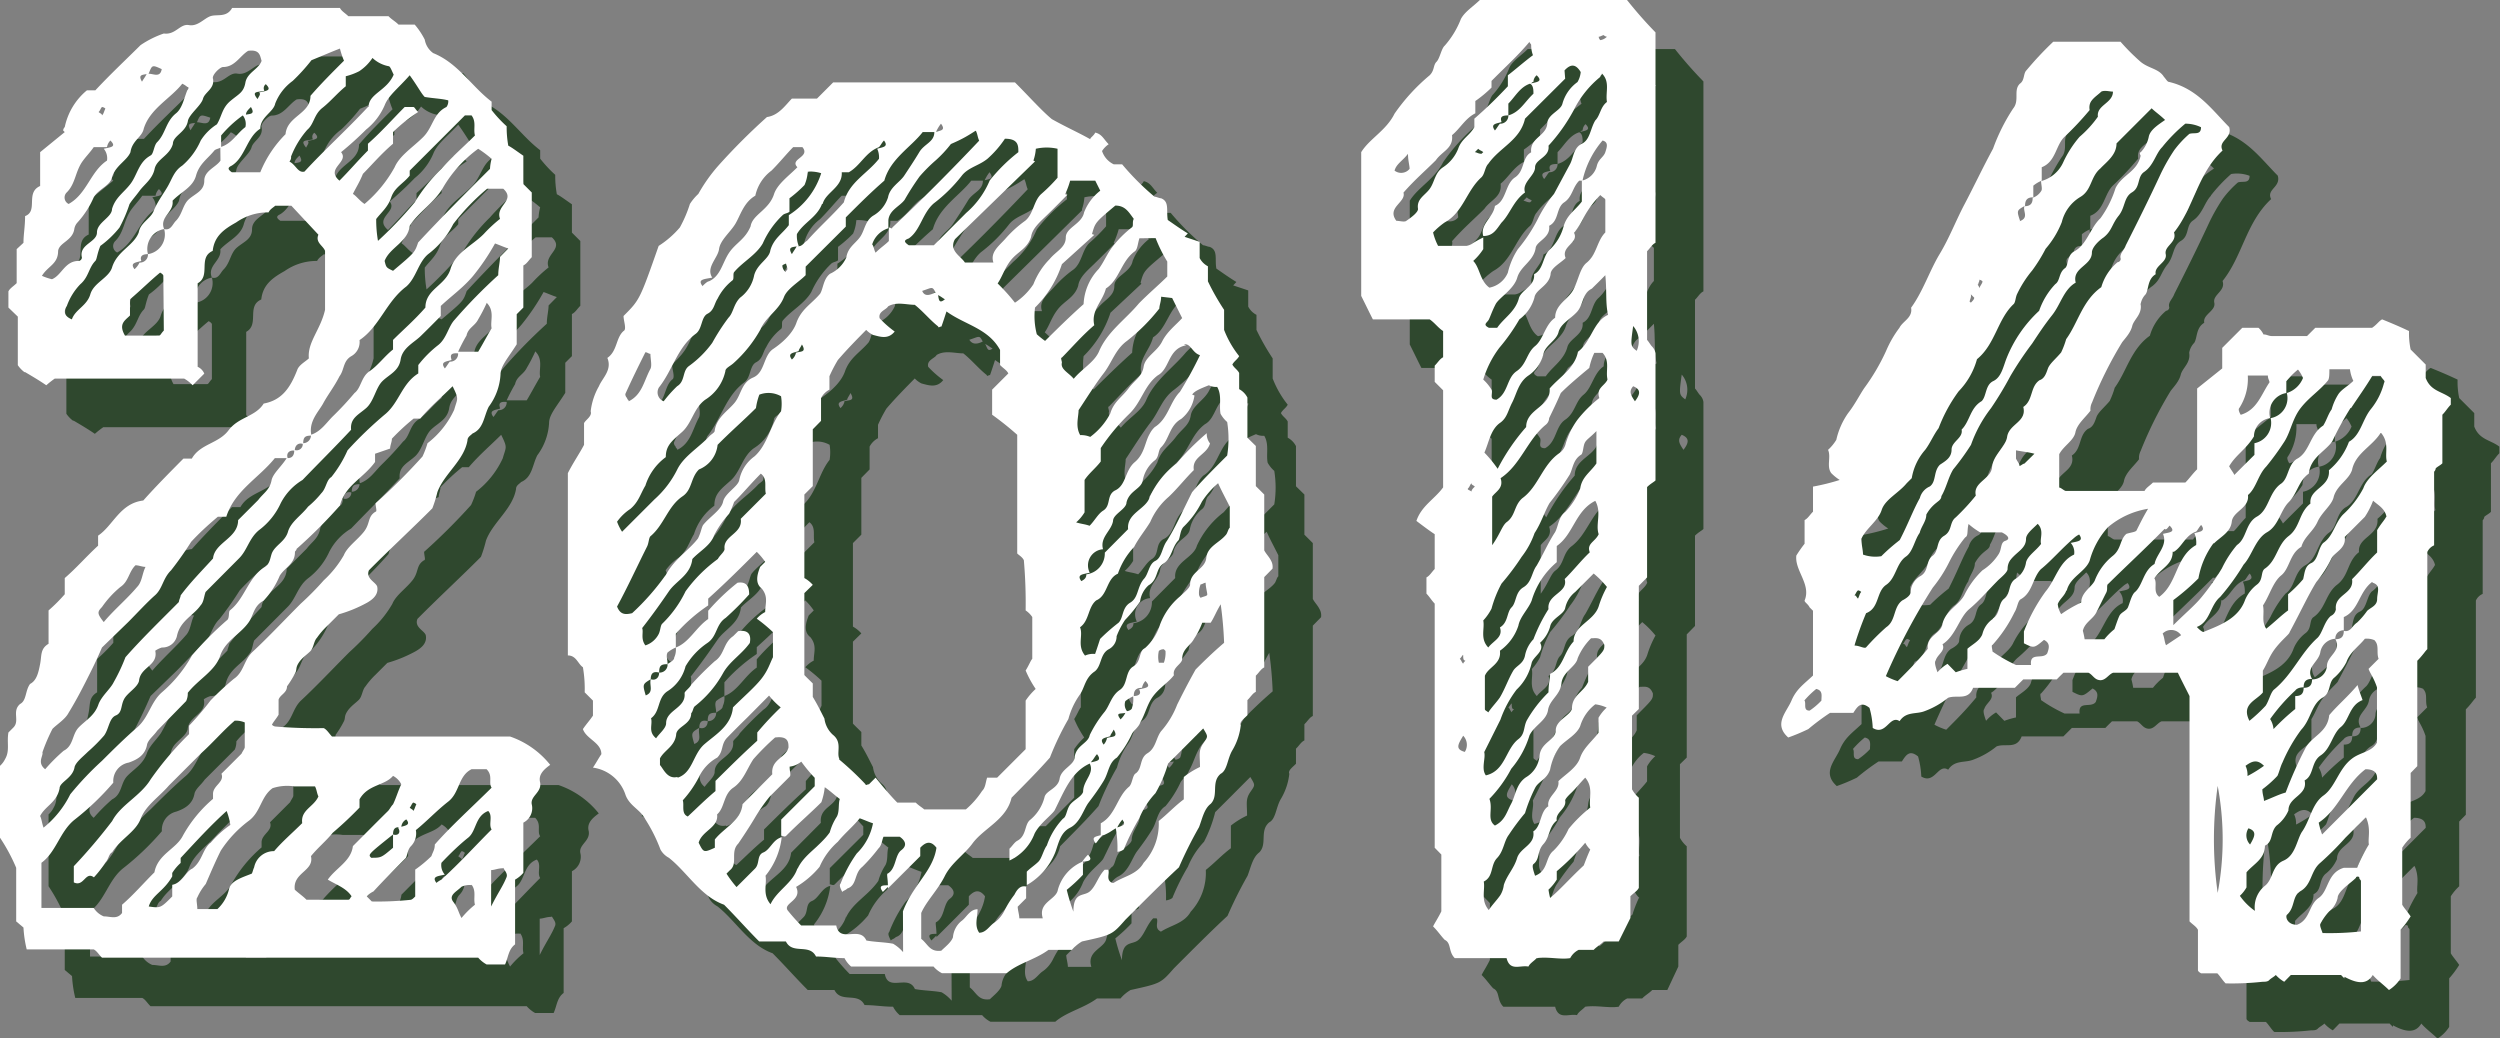
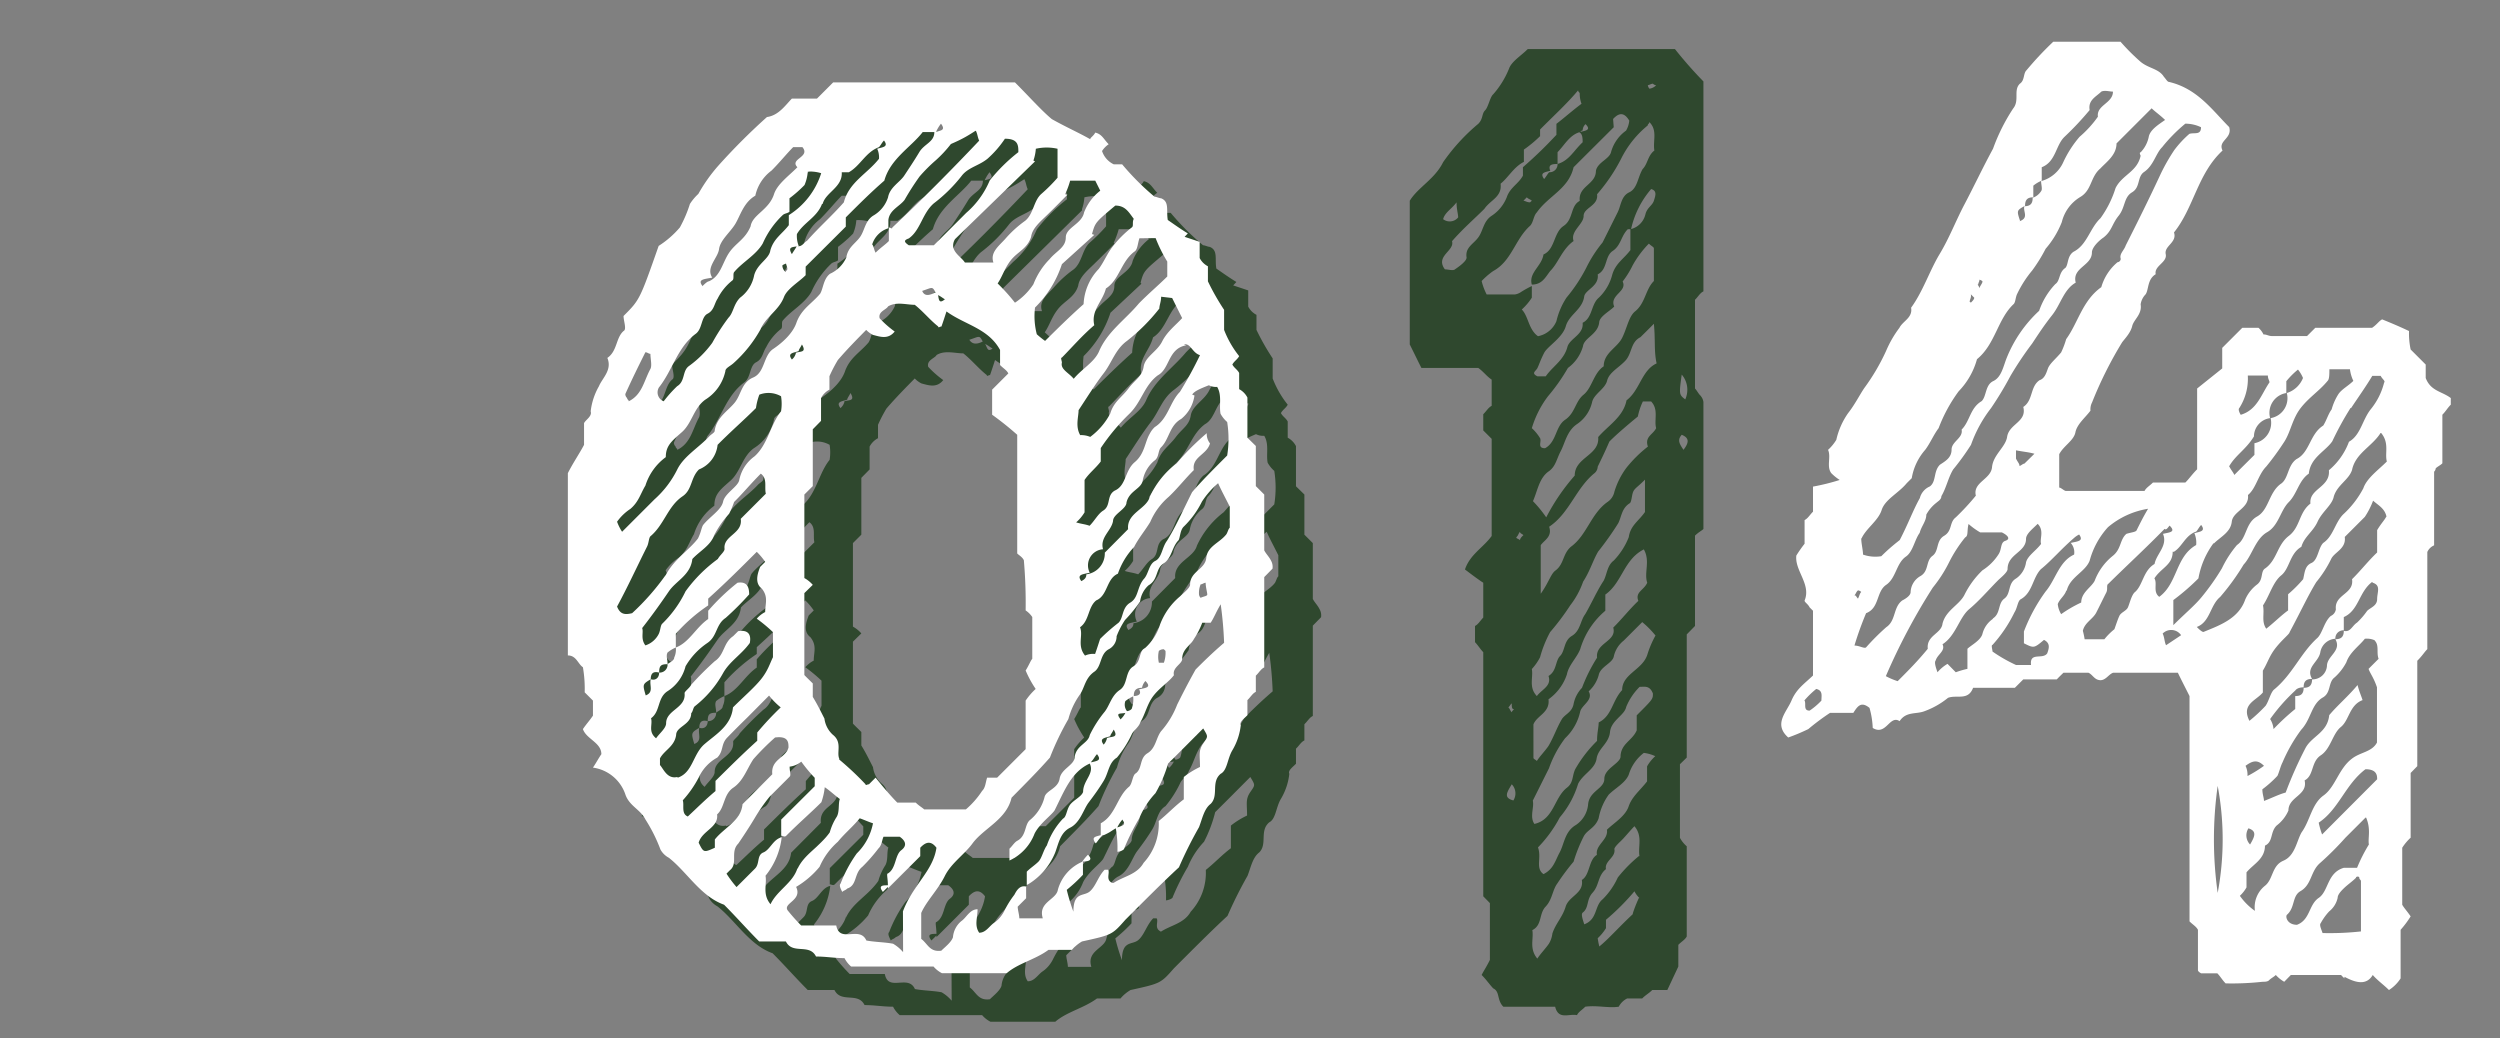
<svg xmlns="http://www.w3.org/2000/svg" viewBox="0 0 154.44 64.15">
  <rect x="0" y="0" width="154.44" height="64.15" fill="#808080" stroke="none" />
  <defs>
    <style>.cls-1{isolation:isolate;}.cls-2{mix-blend-mode:multiply;opacity:0.8;}.cls-3{fill:#1a3a19;}.cls-4{fill:#fff;}</style>
  </defs>
  <g class="cls-1">
    <g id="レイヤー_2" data-name="レイヤー 2">
      <g id="レイヤー_1-2" data-name="レイヤー 1">
        <g class="cls-2">
-           <path class="cls-3" d="M36.37,51.35c.1.61-.62.82-.52,1.34a1,1,0,0,1-.52,1.13v3.1a1.89,1.89,0,0,1-.51.42v4c-.42.31-.42.82-.62,1.24H33.06a1.92,1.92,0,0,1-.52-.42H9.3c-.21-.2-.31-.41-.51-.51H4.65a7.35,7.35,0,0,1-.2-1.35L4,59.92V56.61a11.11,11.11,0,0,0-1-1.86V50.31a1.32,1.32,0,0,0,.31-.41c.31-.52.1-1,.21-1.65l.31-.31c.41-.42-.11-1,.41-1.45.41-.21.31-.83.62-1.24.41-.21.52-.72.62-1.24s0-.93.52-1.24V40.71a10.05,10.05,0,0,0,1-1v-1c.72-.62,1.34-1.34,2.06-2v-.62c.93-.62,1.35-2,2.79-2.17.83-.93,1.66-1.76,2.48-2.59h.52c.52-.92,1.65-.92,2.27-1.75s1.66-.83,2.17-1.65c1.14-.21,1.65-1,2.07-2.07.1-.31.51-.52.72-.72-.1-1,.72-1.76,1-3V18.5c-.1-.31-.62-.52-.41-1L21,15.71h-1c-.1.1-.31.2-.41.41a3.42,3.42,0,0,0-2,.62c-.73.41-1.35.83-1.45,1.76-.93.41-.1,1.54-.93,2v5.16a.8.8,0,0,1,.41.42l-.72.72a2.14,2.14,0,0,0-.52-.41h-8a5.81,5.81,0,0,0-.52.41c-.31-.21-.62-.41-1.34-.83.1.11-.21-.1-.42-.41v-3L3.52,22V21c.1-.2.31-.31.51-.51V18.39L4.45,18c0-.52.1-1,.1-1.65.83-.31,0-1.45.93-1.86V12.4L7,11.16l-.1-.1a.35.35,0,0,1,.1-.21A4,4,0,0,1,8.37,8.58h.52c.93-1,2-2,2.79-2.79a6,6,0,0,1,1.44-.72c.73.1,1-.62,1.55-.52S15.6,4.14,16,4s1,.11,1.34-.51H24c.1.2.31.31.52.51H27c.2.21.41.31.62.52h1a4.56,4.56,0,0,1,.62.93,1.29,1.29,0,0,0,.52.83c1.54.62,2.37,2.06,3.61,3v.52a7.8,7.8,0,0,0,.93,1A6.35,6.35,0,0,0,34.4,12c.21.1.62.41.93.62v1.75l.52.52v4c-.21.21-.31.41-.52.51V22l-.41.41v1.86c-.52.83-1,1.34-1,1.86a3.68,3.68,0,0,1-.73,2c-.31.62-.31,1.35-1,1.65-.1.11-.31.21-.31.42-.2,1.24-1.44,2.06-1.86,3.2a7.9,7.9,0,0,1-.31,1c-1.13,1.14-2.58,2.48-3.92,3.83-.21.51.41.72.51,1,.11.52-.31.82-.62,1a8.34,8.34,0,0,1-1.75.72l-.73.73a4.68,4.68,0,0,0-.62.72c-.2.21-.2.62-.41.83s-.52.41-.72.72-.1.41-.21.62a6,6,0,0,1-.51.83c0,.41-.42.51-.52.82v.93c-.11.21-.31.42-.41.62a.34.34,0,0,0,.2.11,29,29,0,0,0,3,.1c.2.1.31.31.51.52h11a5.43,5.43,0,0,1,2.48,1.75C36.47,50.62,36.26,50.93,36.37,51.35ZM7.86,19.12a.22.22,0,0,0,.2-.21c-.2-.83.93-.93.93-1.55s.93-.93.93-1.45c.21-.72.72-1,1.14-1.55s.51-1.34,1.24-1.75c.2-.11.2-.62.41-.83.52-.52.52-1.24,1.14-1.76.41-.31.51-.93.72-1.44.1-.11.1-.21,0-.21a1.41,1.41,0,0,0-.31-.2c-.72.92-2,1.54-2.38,2.78-.1.52-.72.73-.82,1.45-.21.52-.93.83-1.14,1.55-.1.52-.83.72-1.13,1.24a5.6,5.6,0,0,1-1,1.55.78.78,0,0,0-.2.41c-.11.73-.93.83-1,1.35,0,.82-.62.92-1,1.54a3.61,3.61,0,0,0,.62.21C6.82,20,7,19.12,7.86,19.12ZM5.48,53.41c.1.21.1.41.21.72a6.13,6.13,0,0,0,1.65-2.06A19.19,19.19,0,0,1,9.3,50c.72-.72,1.45-1.44,2.17-2.06s.83-1.55,1.55-2.17a8.28,8.28,0,0,0,1.86-2.28A21.13,21.13,0,0,1,17,41.33c.2-.11.1-.52.2-.62.93-.73,1.14-2.07,2.17-2.69.31-.21.31-.52.42-.83.2-.51.82-.72,1-1.34s.82-1,1.24-1.55a5.8,5.8,0,0,0,.82-.83c.31-.31.31-.82.62-1a7.38,7.38,0,0,0,1-1.65,24.18,24.18,0,0,1,2.37-2.27c.83-.73,1-1.86,2-2.48v-.52a6.93,6.93,0,0,1,1.24-1.24c.51-.41.62-1.14,1-1.55A32.39,32.39,0,0,1,33.78,20c0-.41.11-.82.11-1.13l.51-.52c-.31-.1-.51-.2-.82-.31a13.6,13.6,0,0,1-1.35,2c-.61.73-1.34,1.24-2,1.86v.62c-.41.42-.82.83-1.24,1.24s-1.13.73-1.24,1.45-.72.93-1.13,1.34-.52,1.24-1,1.66-1,.62-.93,1.34c-.93,1-2,2.06-3,3.1a3.58,3.58,0,0,0-1.35,1.44A4.3,4.3,0,0,1,19,35.75c-.62.51-.72,1.24-1.24,1.75l-2.06,2.07c-.11.31-.11.62-.31.83-.42.61-1.24.93-1.45,1.85A.92.92,0,0,1,13,43a1.56,1.56,0,0,0-.41.2c.2.93-.93,1-1,1.86-.1.42-.72.73-.93,1.14s-.1.83-.51,1-.42.83-.72,1.24a10.19,10.19,0,0,1-1,1c-.31.31-.72.62-.82.93-.11.72-.93.93-.93,1.34C6.51,52.58,5.79,52.79,5.48,53.41Zm.31-2.89a11.14,11.14,0,0,1,1.14-1.14c.62-.31.51-1,.93-1.44s1-.73,1.23-1.45c.21-.52.73-.93.93-1.34a11.36,11.36,0,0,0,.73-1.55c1-1.14,2.17-2.27,3.3-3.41,0-.11.11-.31.11-.41.62-.83,1.34-1.55,2-2.28.1-1,1.55-1.24,1.55-2.37l1.24-1.24c.31-.42.72-.62.83-1.24.1-.42.61-.83.93-1.35h-.73c-1,1.24-2.48,2-3,3.62h-.52c-.62.52-1.14,1-1.65,1.55a21,21,0,0,1-1.24,1.76c-.52.51-.52,1.13-1,1.55s-1.13,1.13-1.65,1.65L9.3,43c-.31.72-.51,1.13-.72,1.55-.41.82-.83,1.65-1.34,2.48-.21.41-.73.72-1,1a11.21,11.21,0,0,0-.62,1.45C5.69,49.69,5.27,50.11,5.79,50.52Zm4.75,8.37c.72-.62,1.34-1.35,2-2,.21-1.13,1.35-1.44,1.76-2.27a8.23,8.23,0,0,1,1.86-2.27v-.31c0-.52.72-.72.52-1.24l1.24-1.24c.1-.21.2-.31.2-.41V47.63a1.42,1.42,0,0,0-.62-.11c-.72.62-1.34,1.35-2.06,2l-2,2c-.62.72-1.44,1.24-1.75,2.06s-1.24,1.24-1.76,2.07c-.21.1-.21.41-.41.62a6.48,6.48,0,0,1-.72.93c-.52-.41-.62.62-1.24.31v-1a34.49,34.49,0,0,0,2.37-2.79c.52-1,1.76-1.55,2.38-2.58a20,20,0,0,1,2.37-2.79v-.52A17.45,17.45,0,0,0,16,46.28a17.62,17.62,0,0,1,1.44-1.34c.62-.41.62-1.14,1.14-1.65,1-.93,2-2,3-3A18,18,0,0,0,23,38.85a6.5,6.5,0,0,0,1.24-1.55c.21-.52.83-.93,1.24-1.45s.21-.93.72-1.24c.11,0,0-.31,0-.52a37.69,37.69,0,0,0,2.9-2.89,5.59,5.59,0,0,0,.31-.82,5.52,5.52,0,0,0,1.65-2.07c.2-.72.31-.62-.1-1.45-.62.62-1.35,1.24-2,2h-.41a13.54,13.54,0,0,0-1.34,1.24c0,.2-.11.41-.11.61l-.93.32v.51c-.72,1-1.86,1.45-2.17,2.69a30.81,30.81,0,0,1-2.68,2.68c0,.11-.1.11-.1.21,0,.72-.62.93-.94,1.45a5,5,0,0,1-1,1.54c-.62.32-.62.93-.93,1.35-.51.72-1.44,1.13-1.75,2.06s-1.35,1.45-2,2.28a1.12,1.12,0,0,1-.1.51l-1.86,1.86c-.21.31-.52.52-.62.83-.1.62-.52.93-1.14,1.14A1.16,1.16,0,0,0,10,51.35a16.54,16.54,0,0,1-2.37,2.27c-.93.72-1.14,2-2.07,2.68v2.79H8.79a1.32,1.32,0,0,0,.62.52c.41,0,.82.21,1.13-.21ZM7.24,15.6c1.13-.62,1.34-2,2.37-2.68a.91.91,0,0,0-.2-.73c.41-.1.82-.1.41-.51a.74.74,0,0,0-.21.41H8.79c-.21.31-.52.62-.73.93-.41.62-.41,1.34-.93,1.86A.44.44,0,0,0,7.24,15.6Zm4.33,1.76c.11-.62.73-.83.93-1.34s.52-.93.83-1.45.41-1,.93-1.34a4.34,4.34,0,0,0,1.14-1.55,3.19,3.19,0,0,1,1-1c.31-.51.31-1,.83-1.44s.82-.52.93-1.14.82-.82,1-1.34c-.1-.31-.1-.72-.83-.62-.51.31-.82,1-1.55,1-.2,0-.72.52-.62.73.11.61-.51.82-.62,1.23s-.82.93-.93,1.35c-.1.72-.93.93-.93,1.44-.2.73-1,.93-1.13,1.55s-.62.93-.93,1.35-.42.51-.62.82a8.66,8.66,0,0,1-.62,1.45A6.08,6.08,0,0,1,9.2,18.19c-.21.51-.21.82-.31.93-.41.41-.41,1-.93,1.44a3.76,3.76,0,0,0-.83,1.34c-.2.31-.2.62.31.83.21-.62.93-.83,1.14-1.55s1.13-1,1.34-1.65C10.23,18.5,11.26,18.19,11.57,17.36ZM9.41,41.43c.61-.72,1.44-1.45,2.06-2.17.31-.31.31-.83.52-1.24-.21,0-.42-.1-.62-.1-.42.41-.42,1-.93,1.34A6.11,6.11,0,0,0,9.3,40.5C9,40.81,9,40.91,9.41,41.43ZM9.09,9.92c.11.1.21.1.21.21.11-.11.11-.21.21-.42a.35.35,0,0,0-.21-.1C9.2,9.71,9.2,9.82,9.09,9.92Zm4,10.12c0-.1-.2-.2-.2-.2-.62.51-1.24,1.13-1.86,1.65v1c-.31.31-.73.52-.31,1.24h2.06c.11,0,.11-.1.31-.31Zm3.52-7.95c.72-.21,1-.83,1.55-1.24a.85.85,0,0,0-.21-.72,7.18,7.18,0,0,0-1.34,1.24v.72c-.11.1-.31.1-.42.21-.41.51-.93.82-1.13,1.55s-.93,1-1.45,1.55c.1.72-.83,1-.52,1.75a1.25,1.25,0,0,0-1,1.55c-.31,0-.52.1-.41.42-.31.1-.73.1-.42.51a1.29,1.29,0,0,0,.31-.41.49.49,0,0,0,.52-.52,1.23,1.23,0,0,0,1-1.55c.42.11.52-.31.73-.51.41-.42.41-1,.82-1.35s.93-.51.93-1.13.73-.83,1-1.24Zm-4.86-4c.1-.2.21-.31.31-.52.31-.1.83.32.93-.3-.62-.21-.62-.21-.83.3C11.88,7.65,11.47,7.54,11.78,8.06Zm4.24,47a6.37,6.37,0,0,1,1.24-1.13A4,4,0,0,0,17,53.1C16,54,15.09,55,14.16,56v.31a2.8,2.8,0,0,0-.52.62v.21c-.52.93-1.24,1.14-1.45,1.86.73.1.73.1,1.45-.62v-.72c.62-.11.83-.83,1.24-1C15.5,56.2,15.5,55.48,16,55.06Zm3.92.52c.52-.62,1.14-1.14,1.76-1.76-.11-.82.72-1,1-1.65-.1-.21-.1-.41-.21-.62H21.18a2.92,2.92,0,0,0-1.34.11c-.72.51-.72,1.44-1.45,2a7.22,7.22,0,0,0-1.75,1.86c-.31.62-.62,1.34-.93,2.06a3.44,3.44,0,0,0-.52.83c-.1.1,0,.41,0,.72h1.24a2.44,2.44,0,0,0,.72-1.24c.11-.51.83-.72,1.35-.93.1,0,.1-.2.2-.41A1.24,1.24,0,0,1,19.94,55.58Zm.73-44.32c.1-1.13,1.54-1.24,1.54-2.37.62-.72,1.35-1.45,2.07-2.17A5.15,5.15,0,0,1,24,6c-.52.2-1,.41-1.76.72A11.47,11.47,0,0,1,21.08,8,3.12,3.12,0,0,0,20,9.4c-.1.52-.92.83-.92,1.55-.83.52-.93,1.76-1.76,2.28-.21.1-.31.2,0,.41h1.76A7.1,7.1,0,0,1,20.67,11.26ZM18.5,9.61c-.21.21-.31.31-.31.52H18C18.39,10,18.81,10.13,18.5,9.61Zm.82-1c-.41.1-.82,0-.41.51.1-.2.21-.3.1-.41.41-.1.83-.1.41-.51A.31.31,0,0,0,19.32,8.58ZM20.77,31.3c.31,0,.41-.2.41-.51a.38.38,0,0,0,.52-.41.49.49,0,0,0,.51-.52c.62-.21.93-.72,1.35-1.14a18.93,18.93,0,0,0,1.34-1.44c.41-.31.41-1,.93-1.35s.93-.93,1.45-1.34V24c.62-.62,1.34-1.24,2-2,0-1.14,1.24-1.35,1.55-2.38s1.34-1.44,2.06-2.17a8.71,8.71,0,0,1,1-.93c-.31-.82,1-1.13.2-1.86h-1A14,14,0,0,0,31,16.84a5.33,5.33,0,0,1-1.55,1.86c-.62.52-.73,1.45-1.35,2-1.24.93-1.65,2.48-2.89,3.31a1,1,0,0,1-.52,1c-.51.31-.41.83-.72,1.24-.31.62-.72,1.14-1,1.66s-.93,1.13-.73,2c-.41,0-.51.1-.51.52-.31-.11-.52.1-.52.41C20.87,30.79,20.67,31,20.77,31.3Zm5-21.69c0-.82,1.13-1,1.55-2-.11-.21-.21-.52-.31-.52a2,2,0,0,1-1-.51,2.91,2.91,0,0,1-.82.82,3.81,3.81,0,0,1-.83.31v.62c-.52.42-.93.93-1.45,1.34s-.51,1-.93,1.35a5.58,5.58,0,0,0-1,1.65.39.39,0,0,1-.1.31c.41.21.52.72.93.62C23,12.3,24.38,11.06,25.73,9.61ZM23.25,57.34c.51-.73,1.44-1.14,1.55-2.07.72-.72,1.44-1.45,2.17-2.17.1-.1.2-.31.31-.41.2-.41.31-.83.51-1.24a1.18,1.18,0,0,0-.51-.52c-.52.62-1.55.52-2.07,1.45v.51a22.55,22.55,0,0,1-1.65,1.55c-.42.52-.93.93-1.35,1.45.21.93-1.13,1-1,2.07.21.2.52.41.72.62h2.59c.1,0,.1-.11.2-.21C24.38,57.85,23.76,57.65,23.25,57.34ZM26.76,9.51A3.87,3.87,0,0,1,25.62,11a20,20,0,0,1-1.55,1.45c.52.62-1,1-.1,1.76.62-.62,1.14-1.24,1.76-1.86v-.42c.82-.72,1.55-1.55,2.27-2.27h.52c.1,0,.1.1.31.31a10,10,0,0,0-1.55,1.24v.72c-.73.62-1.35,1.35-1.86,1.86-.21.52-.42.83-.62,1.24.2.11.41.42.72.62a8.06,8.06,0,0,0,1.86-2.27c.31-.72,1.14-1.24,1.76-1.86s.62-1.45,1.44-1.86a.58.58,0,0,0,.11-.41c-.42-.11-.83-.11-1.45-.21-.21-.2-.41-.62-.93-1.34C27.59,8.47,27,8.89,26.76,9.51Zm3.1,45.66c1-1.14,2.27-2.28,3.51-3.51-.21-.31.1-.73-.31-1.14h-.93c-.83.41-.72,1.44-1.44,2s-1.35,1.24-2,1.76a1.12,1.12,0,0,1-.31,1c-.2.21-.2.52-.31.72-.72.73-1.34,1.35-2,2.07a1.32,1.32,0,0,0-.41.31l.31.31a19.6,19.6,0,0,0,2.37-.1c.11,0,.21-.11.31-.21V56.72a7.56,7.56,0,0,0,1-.83C29.76,55.58,29.86,55.48,29.86,55.17ZM28.1,53.62a.57.57,0,0,0-.31.51c-.41-.1-.51.11-.51.42-1.55,1.24-1.55,1.24-1.35,1.44.62,0,.62,0,1.35-.62v-.82c.31.1.51-.11.31-.42C28,54,28.41,54,28.1,53.62Zm.21-40.08v.31c-.41.51-.93.72-1.14,1.34s-.62.93-.93,1.34a7.66,7.66,0,0,0,.11,1.35,24.28,24.28,0,0,0,2.27-2.38,10.35,10.35,0,0,1,1.65-2.07c.62-.72,1.35-1.34,2.07-2.06-.11-.42.1-.83-.21-1.24h-.41C30.58,11.26,29.45,12.4,28.31,13.54Zm4.23-1.35a7.94,7.94,0,0,0-2.16,2.38c-.52.93-1.55,1.55-2.07,2.38-.1,1-1.24,1.34-1.55,2.17.1.41.1.41.52.61,1.34-1.13,1.34-1.13,1.55-1.75,1.44-1.55,2.89-3,4.44-4.55a3,3,0,0,1,.1-.62A6.89,6.89,0,0,0,32.54,12.19Zm-4.23,40.7c.1.11.21.11.21.21.1-.1.1-.21.2-.41a.34.34,0,0,0-.2-.11C28.41,52.69,28.41,52.79,28.31,52.89Zm5.06,1.35c-.21-.31.1-.83-.21-1.14-.82.31-.72,1.24-1.24,1.65s-1.13,1-1.65,1.55a.88.88,0,0,0,.21.73c-.41.1-.83.1-.52.51a1.7,1.7,0,0,1,.31-.2C31.41,56.3,32.34,55.27,33.37,54.24Zm-2.48-29c-.31.1-.72.1-.41.52.1-.11.21-.31.31-.42a.48.48,0,0,0,.51-.51C30.89,24.8,30.79,24.9,30.89,25.21Zm1.24,32.44a1.16,1.16,0,0,0-.62.1c-.31.31-.82.52-.51.93s.3.62.51,1a5.64,5.64,0,0,1,.83-.82C32.23,58.47,32.44,58.06,32.13,57.65Zm.93-35.95a9.82,9.82,0,0,1-.52,1c-.2.41-.62.52-.72,1a11.16,11.16,0,0,0-.52,1h1.24c.31-.52.52-.93.83-1.45C33.27,22.83,33.58,22.21,33.06,21.7Zm1,34.91c-.31,0-.51.11-.72.11V59c.41-.83.72-1.24.93-1.76C34.4,57,34.2,56.82,34.09,56.61Z" />
          <path class="cls-3" d="M72.52,59.82c-.82.93-.82.93-2.68,1.34a2.42,2.42,0,0,0-.62.52H67.77c-.83.61-1.86.82-2.58,1.44h-4a1.7,1.7,0,0,1-.52-.41H55.58a1.7,1.7,0,0,1-.41-.52c-.62,0-1.14-.1-1.76-.1-.41-.83-1.45-.1-1.86-.93H49.9c-.72-.72-1.45-1.55-2.17-2.27-1.45-.52-2.27-2-3.41-2.9a1.28,1.28,0,0,1-.52-.51,9.79,9.79,0,0,0-.93-1.86c-.31-.62-1-.83-1.24-1.55a2.47,2.47,0,0,0-2-1.65c.21-.31.31-.52.52-.83,0-.72-.93-.93-1.14-1.55.21-.31.41-.52.62-.83v-.93l-.51-.51a7.79,7.79,0,0,0-.11-1.55c-.31-.21-.41-.73-.93-.73V32.23c.31-.62.73-1.23,1-1.75V29.14c.1-.21.51-.42.41-.73a4.05,4.05,0,0,1,.51-1.55c.21-.51.83-1,.52-1.75.62-.42.52-1.24,1-1.66.21-.1,0-.62,0-.93,1-1,1-1,2.17-4.33A5.83,5.83,0,0,0,45,17.05a7.91,7.91,0,0,0,.62-1.45,3.11,3.11,0,0,1,.52-.62,10,10,0,0,1,1.24-1.75,38.6,38.6,0,0,1,3-3c.72-.1,1.13-.72,1.54-1.14h1.55l1-1H65.7c.83.83,1.66,1.76,2.28,2.27.93.52,1.65.83,2.37,1.24,0-.1.21-.2.31-.41.42.1.52.41.83.72a1.46,1.46,0,0,0-.41.42,1.39,1.39,0,0,0,.72.82h.52a15.86,15.86,0,0,0,2,2c.1,0,.31.1.41.1.52.21.31.72.41,1.34.31.21.73.52,1.24.83l-.2.21.93.31v1a1.2,1.2,0,0,0,.51.51v.93a14.72,14.72,0,0,0,1,1.76v1.24A6.11,6.11,0,0,0,79.55,25c-.11.21-.31.31-.42.52.11.21.31.31.42.52v1a1.22,1.22,0,0,1,.51.52v2.48l.52.51v2.48l.52.52V37c.1.2.31.41.41.62a.78.78,0,0,1,.1.51l-.51.52v5.58c-.21.1-.31.31-.52.51v1c-.21.1-.31.31-.52.51v.93c-.2.21-.51.42-.41.62a3.85,3.85,0,0,1-.52,1.55c-.31.52-.31,1.24-.72,1.45-.62.52-.1,1.34-.62,1.86-.41.31-.52.93-.72,1.44a26,26,0,0,0-1.24,2.48C74.79,57.54,73.66,58.68,72.52,59.82ZM41.12,35.23a3,3,0,0,0,.31.62l2-2A6.11,6.11,0,0,0,44.84,32c.41-.83,1.34-1.35,2-2.07.1-.1.31-.21.31-.31.1-.82.83-1.24,1.24-1.75s.41-1.24,1.14-1.55.62-1.35,1.23-1.76,1.24-1,1.45-1.65c.31-.83.93-1.14,1.45-1.76.2-.31.2-.93.62-1.24a2,2,0,0,0,1-1c.1-.62.52-.83.83-1.24s.31-1,.82-1.34a2,2,0,0,0,.93-1.14c.11-.62.73-.93,1-1.34s.62-.93.93-1.45.93-.62.93-1.24c.41-.1.72-.1.41-.52a2.37,2.37,0,0,0-.31.52H60c-.72.93-2,1.65-2.37,3-.83.72-1.55,1.44-2.38,2.27V17l-2.48,2.47V20c-.41.42-1.14.83-1.34,1.35-.31.82-1.14,1.24-1.45,2a8,8,0,0,1-1.65,2.07c-.21.2-.52.31-.52.51a2.75,2.75,0,0,1-1.24,1.76c-.72.52-.82,1.45-1.44,2s-1,.83-1,1.55A3.47,3.47,0,0,0,42.87,33c-.31.51-.41,1-.93,1.44A3.08,3.08,0,0,0,41.12,35.23Zm3,3.31c.52-1,1.45-1.55,2-2.28.2-.41.2-.62.31-.82.41-.52,1.13-.93,1.24-1.45s.93-.93,1-1.34a2.36,2.36,0,0,1,.93-1.45c.83-.72,1-2,1.65-2.79a2.9,2.9,0,0,0,0-.93,1.57,1.57,0,0,0-1.34-.1,3.88,3.88,0,0,0-.21.83c-.72.72-1.55,1.44-2.37,2.27A1.84,1.84,0,0,1,46.18,32c-.52.51-.41,1.24-1,1.65-.93.62-1.14,1.76-2,2.48-.1.1-.1.41-.2.62-.62,1.24-1.24,2.58-1.86,3.72.2.51.51.51.93.41A14.92,14.92,0,0,0,44.11,38.54ZM41.74,27.59c0,.1.1.1.1.2.83-.41.93-1.24,1.34-2,.11-.21,0-.62,0-.93-.1,0-.2-.1-.31-.1-.41.82-.82,1.65-1.24,2.58A.33.33,0,0,0,41.74,27.59Zm1.13,15.28a1.41,1.41,0,0,0,.83-.72c.1-.21.1-.52.21-.62a7,7,0,0,0,1.44-2,8.93,8.93,0,0,1,2-2c.1-.21.41-.42.41-.62-.1-.83,1.14-.93,1-1.86l1.55-1.55c-.1-.42.11-.93-.31-1.24-.62.62-1.13,1.24-1.65,1.75a5.33,5.33,0,0,1-.31.73,6.15,6.15,0,0,0-.93,1.34c-.21.62-.93,1-1.34,1.45-.11,1-1,1.34-1.45,2s-1,1.44-1.65,2.27C42.77,42.05,42.56,42.46,42.87,42.87Zm2,8.17c.93-.31.93-1.45,1.65-2.07s1.65-1.14,1.76-2.27c.62-.62,1.34-1.24,1.75-1.76s.52-.93.72-1.34V42.05a9.53,9.53,0,0,0-1-.83,1.7,1.7,0,0,1,.52-.41c0-.52.21-.93-.21-1.45-.41-.31-.31-.82-.1-1.34l.31-.31a4.12,4.12,0,0,0-.52-.62c-.93.93-1.86,1.86-3,2.89v.42a10.48,10.48,0,0,0-2,1.75V43a2,2,0,0,0-.51.31c-.11.2,0,.41,0,.72-.42,0-.52.1-.52.52-.41-.11-.52.1-.52.41-.51.31-.51.31-.31,1,.52-.2.21-.62.31-1,.31.1.52-.1.52-.41a.49.49,0,0,0,.52-.52c.1-.1.41-.21.41-.41a1.18,1.18,0,0,0,.1-.62c.83-.31,1.24-1.24,2-1.76v-.51A13.28,13.28,0,0,1,48.56,39c.62-.1.72.31.72.72a18,18,0,0,1-1.45,1.45c-.62.41-.51,1.13-1.13,1.55a4.45,4.45,0,0,0-1.35,1.44,2.55,2.55,0,0,1-1.13,1.55c-.62.42-.42,1.24-1,1.66.11.41-.2.82.31,1.24.21-.31.62-.62.62-.93,0-.83,1.24-.93,1.14-1.86,0-.11.31-.31.41-.52a19.82,19.82,0,0,1,1.45-1.45c.62-.41.52-1.13,1.14-1.55l.31-.31c.62-.1.82.21.72.73-.52.72-1.24,1.13-1.65,1.86a6.76,6.76,0,0,1-1.76,2.06c-.1.11-.1.31-.21.42,0,.72-.93.82-.93,1.34-.1.72-.72.93-1,1.45v.41C44,50.52,44.22,51.14,44.84,51ZM44,27.79a7.78,7.78,0,0,1,.83-.93c.51-.31.31-.93.72-1.24A6.38,6.38,0,0,0,47,24.18a13,13,0,0,1,1-1.55c.31-.31.31-.83.72-1.24A2.26,2.26,0,0,0,49.59,20c.2-.72.93-1,1-1.54.21-.73.72-1,1.14-1.55v-.62a4.75,4.75,0,0,0,2-2.59,2.36,2.36,0,0,0-.83-.1,2.52,2.52,0,0,1-.2.83,7.74,7.74,0,0,1-.93.82v.83c-.11.1-.31.1-.42.21a5.41,5.41,0,0,0-1.23,1.75c-.42.72-1.24,1.14-1.76,1.76-.1.1,0,.41-.1.51a3.34,3.34,0,0,0-.93,1.14c-.21.31-.21.72-.62.93s-.31.93-.73,1.24c-1.13.83-1.44,2.27-2.27,3.31A.59.59,0,0,0,44,27.79Zm3.2,24.07v-.62c.83-.82,1.66-1.65,2.58-2.48v-.51a18.81,18.81,0,0,1,1.45-1.55,4.48,4.48,0,0,1-.72-.73l-1.34,1.35c-.42.41-.83.82-1.24,1.24s-.21.82-.62,1.24A2.66,2.66,0,0,0,46.18,51a6.67,6.67,0,0,1-1,1.44c.1.31-.11.83.31,1C46.08,52.89,46.59,52.38,47.21,51.86Zm1.66.83,1.85-1.86c-.1-.93.83-1,1-1.65,0-.31,0-.73-.83-.62a15.39,15.39,0,0,0-1.34,1.34c-.41.62-.62,1.34-1.24,1.76s-.52,1.23-1,1.65c.1.82-.93,1-1.14,1.75.31.62.31.62,1,.31v-.51C47.73,54.13,48.76,53.72,48.87,52.69Zm-2.48-32c.1-.1.31-.31.41-.31.72-.31.83-1.13,1.24-1.75s1-.83,1.34-1.65c.11-.73,1.14-1,1.45-2,.21-.62.93-1.13,1.44-1.65-.51-.52.83-.62.31-1.24H52c-.41.41-.82.93-1.34,1.45a2.61,2.61,0,0,0-1,1.55c-.72.41-.93,1.24-1.24,1.75s-.93,1-1,1.55-.83,1.14-.42,1.76C46.49,20.25,46.08,20.25,46.39,20.66Zm5.88,36c.42-.93,1.35-1.34,2-2.27a3.44,3.44,0,0,1,.41-.93c.21-.31.1-.83.21-1.13-.42-.32-.62-.52-.93-.73a4,4,0,0,1-.21.93c-.62.62-1.45,1.34-2.17,2.07-.1.1-.21,0-.31,0v-1l2.07-2.06v-.52a9.29,9.29,0,0,1-.83-1,1.36,1.36,0,0,1-.72.31c0,.31.1.52,0,.62l-1.24,1.24a10.8,10.8,0,0,0-.93,1.34c-.31.52-.72,1.14-1,1.55-.52.52,0,1.24-.52,1.65l-.21.21a6.89,6.89,0,0,0,.62.83l1.14-1.14c.31-.31.1-.83.52-1s.61-.83,1.13-.93a4.61,4.61,0,0,1-1,2.37c.1.52-.21,1.14.31,1.76C51,58,52,57.54,52.27,56.61Zm-.72-37.39a.39.39,0,0,0-.21.1.53.53,0,0,0,.21.41c0-.1.1-.1.1-.2S51.55,19.32,51.55,19.22ZM58.78,59.3c.62-1.65,1.86-2.48,2.07-3.93-.31-.41-.62-.41-1,0v.52l-2,2v-.1l-.31.31c-.31-.41,0-.41.31-.41,0-.42-.1-.73,0-.73.52-.31.42-1.13.83-1.44s.21-.62-.1-.83h-1c-.1.21-.1.52-.31.72a10.67,10.67,0,0,1-1,1.14c-.52.41-.31,1.14-.93,1.34-.1.11-.21.11-.31.21-.1-.21-.21-.41-.1-.52a8.23,8.23,0,0,1,1-1.86,3.54,3.54,0,0,0,1-1.86c-.31-.1-.51-.2-.82-.31-.42.52-.93.93-1.35,1.45a4.35,4.35,0,0,0-1.13,1.55,5.55,5.55,0,0,1-1.45,1.24c.41.83-.83,1-.52,1.45a11.46,11.46,0,0,0,.83.93h2.17c.21,1.13,1.45,0,1.86.93.52.1,1.14.1,1.65.2a2.38,2.38,0,0,1,.62.52Zm-5-43.7c-.31.83-1.13,1.14-1.55,1.86a1.69,1.69,0,0,0,.11.73c-.31.1-.73,0-.42.51.11-.2.21-.31.31-.51.31.1.42-.21.62-.31.73-.83,1.55-1.55,2.28-2.38.31-1.24,1.44-1.76,2.17-2.69a1.26,1.26,0,0,0-.11-.62c.31-.1.73-.1.42-.51-.11.1-.21.31-.31.41-.83.31-1.14,1.14-1.86,1.55H55C55.06,14.57,54,14.88,53.82,15.6Zm-1.65,9.2c.31-.11.72,0,.41-.52-.1.21-.2.31-.2.41-.31.11-.73.11-.42.52A.74.74,0,0,0,52.17,24.8Zm2.69,25.1c.62.52,1.13,1,1.65,1.55,0,.1.1,0,.21,0l.41-.41c.41.51.93,1.13,1.34,1.54h1.14c.21.21.41.31.52.42h2.58a5.35,5.35,0,0,0,1-1.14c.21-.2.21-.51.31-.82h.62l1.76-1.76v-3a4.13,4.13,0,0,1,.62-.72,6.51,6.51,0,0,1-.62-1.14c.2-.31.31-.62.41-.72V41.12a1.45,1.45,0,0,0-.41-.41,30.89,30.89,0,0,0-.11-3.1c-.1-.21-.31-.31-.41-.42V29.86a19.11,19.11,0,0,0-1.55-1.24V27.07l1-1c-.1-.21-.31-.31-.51-.52v-.93c-.73-1.34-2.17-1.55-3.31-2.38-.1.31-.2.62-.31.93-.1,0-.2.11-.2,0-.52-.41-.93-.93-1.45-1.34-.52,0-1.14-.21-1.65.1-.11.21-.62.31-.52.73a6.21,6.21,0,0,0,.93.82c-.41.52-.93.31-1.34.21a1.52,1.52,0,0,1-.42-.31c-.51.52-1.13,1.14-1.75,1.86a9.27,9.27,0,0,0-.52,1v.83a1.24,1.24,0,0,0-.52.52V29l-.51.52v3.51l-.52.52v5.16a1.92,1.92,0,0,1,.52.42l-.52.51v5.06c.1.11.31.31.52.52v.83c.31.51.51.93.72,1.34a1.62,1.62,0,0,0,.52,1C55.06,48.87,54.65,49.49,54.86,49.9Zm6.92-38a7.49,7.49,0,0,1-.93,1,10,10,0,0,0-1,1,16.64,16.64,0,0,0-.93,1.45c-.31.41-.93.62-1,1.24v.51a1.52,1.52,0,0,0-1,1c.1.1.1.31.21.51.31-.31.62-.51.82-.72v-.83c.11,0,.21.11.21,0,1.86-1.75,3.61-3.51,5.37-5.37-.1-.21-.1-.41-.21-.62C62.81,11.37,62.5,11.57,61.78,11.88Zm2.17.93c-.52.42-1.14.52-1.55,1a9.39,9.39,0,0,1-1.76,1.75c-.72.62-.82,1.66-1.55,2.17-.31.11-.31.21,0,.42h1.55l2-2a5.37,5.37,0,0,0,1.45-2,10.56,10.56,0,0,1,1.86-1.86c0-.41,0-.83-.83-.83A6.37,6.37,0,0,1,64,12.81Zm-3.2,8.27c-.21-.42-.21-.31-.83-.11C60.13,21.39,60.54,21.18,60.75,21.08Zm11,36.46c.62-.41,1.44-.51,1.85-1.24a3.54,3.54,0,0,0,.93-2.58c.52-.41,1-.93,1.55-1.34V51a5.18,5.18,0,0,1,1-.62c0-.73-.11-1,.2-1.45s.31-.41,0-.93c-.72.72-1.44,1.45-2.17,2.17A8.34,8.34,0,0,1,74.38,52a5.06,5.06,0,0,0-1,1.55,14.67,14.67,0,0,0-.93,1.86c0,.11-.31.21-.42.21a7.08,7.08,0,0,0-.1-1.45c-.2.11-.31.21-.51.31s-.21.11-.31.11c-.21.2-.31.41-.42.51-.31-.41,0-.41.31-.51v-.73c.93-.51,1-1.65,1.76-2.27.2-.2.2-.72.41-.82.41-.31.21-.93.72-1.24s.52-.93.83-1.35a5.38,5.38,0,0,0,1-1.65c.31-.62.62-1.24,1.14-2.17.41-.41,1-1,1.76-1.65a23.11,23.11,0,0,0-.21-2.38c-.31.52-.41.83-.62,1.14h-.52a4.93,4.93,0,0,1-.51,1c-.21.41-.73.62-.73,1.24,0,.31-.62.52-.51,1-.31.42-.83.73-1.24,1.24s-.52,1.14-.83,1.66c-.1.31-.41.51-.52.72A6.77,6.77,0,0,1,72,49.8c-.51.31-.51.93-.82,1.44s-.62.93-.93,1.34-.52,1.24-1.14,1.55-.72,1-.93,1.55a4.11,4.11,0,0,1-1.75,2v-.83c.2-.21.51-.41.72-.62s.31-.72.52-1a4.53,4.53,0,0,1,1-1.66c.21-.1.21-.51.41-.82s.73-.52.83-.83c0-.72.72-1.13.41-1.75-1.13.51-1.55,1.65-2.17,2.89-.2.31-.93.82-1.24,1.44a3,3,0,0,1-1.55,1.66v-.73c.21-.2.31-.41.52-.51.52-.31.41-.93.72-1.24a2.66,2.66,0,0,0,.93-1.45c.11-.41.83-.51.93-1.13s.93-.83.93-1.35c.11-.72.83-.82.93-1.34a7.18,7.18,0,0,1,.93-1.45c.31-.41.42-1,.93-1.34s.31-1.14.83-1.45.31-.93.72-1.13a3.2,3.2,0,0,0,.93-1.45,4.17,4.17,0,0,1,1.24-1.75c.21-.21.62-.52.62-.73,0-.82.93-.93,1-1.65s.83-.93,1.24-1.45c.11-.2.11-.31.21-.41V34.3c-.31-.62-.52-1-.72-1.45a5.35,5.35,0,0,0-1,1.14,5.6,5.6,0,0,1-1.13,1.55c-.21.21-.21.62-.31.83-.42.41-.42,1.13-.93,1.44s-.31,1-.93,1.35a1.62,1.62,0,0,0-.52,1,9.14,9.14,0,0,1-.93,1.14,5.24,5.24,0,0,0-.52,1,.9.9,0,0,1-.51.82c-.52.31-.41,1-.83,1.35-.62.41-.62,1-.93,1.44A4.67,4.67,0,0,0,69,47.42a17.42,17.42,0,0,0-1.14,2.38c-.72.82-1.55,1.65-2.37,2.48-.31,1.34-1.66,1.85-2.38,2.78-.52.73-1.34,1.24-1.75,2.07s-1.14,1.55-1.45,2.27V61c.41.31.52.83,1.24.73.21-.21.62-.52.72-.83a1.44,1.44,0,0,1,.52-1c.31-.21.52-.73,1-.73,0,.52-.21,1,.1,1.45.42,0,.62-.41.93-.62s.52-.52.62-.72a5.7,5.7,0,0,1,.62-1c.11-.2.31-.62.73-.51v.72l-.52.52c0,.2.1.51.1.72h1.45c-.31-1,.83-1.14.93-1.76a2.64,2.64,0,0,1,1.55-1.75l-.1.1a3,3,0,0,1,.41-.52c.31.31.1.42-.31.42v.82a9.58,9.58,0,0,1-1,.93,12.15,12.15,0,0,0,.41,1.35c0-1.24.62-.93,1-1.24s.52-.93.93-1.35h.21C71.59,56.92,71.28,57.34,71.7,57.54Zm-10.33-36c-.21-.1-.31-.21-.52-.31C61,21.49,61,21.8,61.37,21.49Zm5.47-8.57L62,17.77a.75.75,0,0,0-.11.52c.11.41.52.62.72.93h1.76c-.21-.62.31-1,.72-1.45a7,7,0,0,1,1.24-1.13c.52-.42.52-1.24,1-1.66a9.9,9.9,0,0,0,1-1V12.19a3,3,0,0,0-1.34,0A2.78,2.78,0,0,1,66.84,12.92Zm2,2.06c-.41.42-.82.83-1.24,1.24s-.93.83-1,1.35c-.21.72-.83.93-1.24,1.44s-.52,1-.83,1.45A12.09,12.09,0,0,1,65.7,21.7a4,4,0,0,0,1.14-1.14,4.55,4.55,0,0,1,1-1.55c.42-.51,1-.72,1-1.34s1-.83,1.13-1.55a3.12,3.12,0,0,1,1-1.34l-.31-.62H69.11A5.28,5.28,0,0,1,68.8,15Zm1.66,2.48L68.6,19.32A6.67,6.67,0,0,1,66.94,22a4.4,4.4,0,0,0,.11,1.65,6,6,0,0,0,.51.41c.73-.72,1.45-1.44,2.38-2.27a3.35,3.35,0,0,1,.93-2.17c.31-.41.52-.93.83-1.34a6.57,6.57,0,0,1,1.23-1.24c.11-.1,0-.31.11-.52-.31-.41-.52-.82-1.14-.82C70.66,16.74,70.66,16.74,70.46,17.46Zm2.79.21c-.11.31-.11.72-.32.83-.82.62-.93,1.75-1.75,2.27-.21.82-.93,1.34-.72,2.27-.73.62-1.35,1.34-2,2-.1,0,0,.21,0,.31-.1.42.42.62.73,1,.51-.62,1.24-1,1.55-1.66.51-1.24,1.65-2,2.48-3,.61-.62,1.23-1.14,1.75-1.66v-.92a8.88,8.88,0,0,1-.72-1.45Zm2.89,6.61c-1.14.21-1,1.45-1.76,1.86-.83.62-1,1.65-1.76,2.38A13.06,13.06,0,0,0,71,30.68v.83c-.31.41-.72.72-1,1.14v2a2.59,2.59,0,0,1-.52.62c.31.1.52.1.83.21.31-.31.52-.73.83-.93.51-.31.2-.93.72-1.24.72-.31.62-1.24,1.24-1.76s.62-1.24.93-1.76a1.41,1.41,0,0,1,.31-.41c.82-.51.93-1.55,1.55-2.17a24.21,24.21,0,0,0,1.24-2.27C76.65,24.8,76.55,24.18,76.14,24.28Zm.51,3.1a2.26,2.26,0,0,1-.82,1.45c-.73.41-.73,1.24-1.24,1.75-.21.21-.11.62-.42.83a2.08,2.08,0,0,0-.72,1.24c-.1.51-.83.62-1,1.34,0,.41-.83.72-.83,1.14-.1.62-.82,1-.62,1.75a1,1,0,0,0-.82,1.45c-.42.1-.83.1-.52.52.21-.11.31-.21.31-.42a1.3,1.3,0,0,0,1.14-1.34l1.44-1.45c-.1-1,1.14-1.24,1.34-2a5.47,5.47,0,0,1,1.66-2.07,16.3,16.3,0,0,1,1.86-1.86.91.91,0,0,0,.2.63c-.2.72-1.13.82-1,1.65-.52.51-1,1.13-1.55,1.65a4.26,4.26,0,0,0-1.14,1.55c-.31.52-.72,1-1,1.55a4.49,4.49,0,0,0-1,1.65c-.72.31-.62,1.35-1.34,1.65-.52.42-.42,1.25-1,1.66.21.51-.2,1.13.31,1.75a1.18,1.18,0,0,1,.62-.1c.11-.31.21-.62.31-.93a11.73,11.73,0,0,1,1.14-1c.31-.31.2-.93.72-1.24s.41-.93.83-1.45c.31-.31.31-.93.72-1.13s.41-.83.72-1.24c.52-.83.93-1.76,1.55-3,.52-.62,1.35-1.45,2.17-2.27a6.53,6.53,0,0,0,0-2.07,1.84,1.84,0,0,1-.41-.51c-.1-.52.1-1.14-.21-1.66a.94.94,0,0,1-.51-.1C77.17,27,76.76,27.17,76.65,27.38Zm-2.06-6.1c0,.31-.11.52-.11.73a11.72,11.72,0,0,1-2,2c-.72.52-.93,1.34-1.44,2s-1,1.45-1.55,2.28c0,.41-.21,1,.1,1.54a1.44,1.44,0,0,1,.62.11,4.26,4.26,0,0,0,1.24-1.45c.21-.72.72-1,1.13-1.55s.83-.72.93-1.34.83-.93,1.14-1.55.83-1,1.24-1.45c-.21-.41-.41-.82-.62-1.24ZM70.77,49.59c-.11.1-.21.31-.31.41s0,.11-.11.11C70.77,50,71.08,50,70.77,49.59Zm.62-1c.31-.11.72,0,.41-.52-.1.21-.21.31-.21.41-.31.11-.72.11-.41.52A.81.81,0,0,0,71.39,48.56Zm.93,5.06a2.26,2.26,0,0,0-.32.51h-.1C72.32,54,72.62,54,72.32,53.62Zm-.11-6.2a1.29,1.29,0,0,0,.31-.41C72.21,47.11,71.9,47,72.21,47.42Zm1.14-1.86c.41-.1.82-.1.41-.52a.83.83,0,0,0-.21.42c-.41,0-.51.2-.51.51a2.53,2.53,0,0,0-.52.31.65.65,0,0,0,.1.62c.11,0,.31-.1.31-.2A1.69,1.69,0,0,0,73,46C73.35,46,73.55,45.87,73.35,45.56Zm1.55-2.48a.45.45,0,0,0-.31.1,1.62,1.62,0,0,0,0,.73h.31a1.84,1.84,0,0,0,.1-.73ZM77.48,39c-.1,0-.21.1-.31.1a1.37,1.37,0,0,0-.1.62.35.35,0,0,0,.1.21c.21-.1.41-.1.41-.21S77.48,39.26,77.48,39Z" />
          <path class="cls-3" d="M87.81,22.73c-.21-.41-.41-.83-.72-1.45V12.4c.51-.83,1.55-1.34,2.06-2.38a12,12,0,0,1,2.17-2.37c.31-.31.21-.62.42-.83s.3-.82.51-1a5.53,5.53,0,0,0,1-1.65c.2-.42.72-.73,1.13-1.14h9.09a25.78,25.78,0,0,0,1.76,2V18c-.21.1-.31.31-.52.52V24c.1.1.21.31.31.41a.76.76,0,0,1,.21.42v7.85c-.1.1-.31.2-.52.41v5.58l-.51.52V46.8l-.42.41v4.55a1.88,1.88,0,0,0,.42.52v5.57c-.11.21-.32.31-.52.52v1.34L103,61.16h-.93c-.21.21-.42.31-.62.52h-.93a1.18,1.18,0,0,0-.52.51c-.62.1-1.34-.1-2.07,0-.2.21-.41.31-.51.52-.52-.1-1.14.31-1.35-.52h-3.2c-.41-.41-.2-.93-.62-1.13-.21-.21-.41-.52-.72-.83.1-.21.31-.52.51-.93V55.79l-.41-.42V40.29c-.2-.21-.31-.41-.51-.62v-1c.2-.1.31-.31.51-.52V36c-.31-.2-.72-.51-1.13-.82.31-.93,1.13-1.35,1.65-2.07v-6l-.52-.52v-1c.21-.21.31-.41.52-.52V23.45c-.31-.2-.52-.51-.83-.72Zm1.45-6.09c.2,0,.51.1.62,0,.31-.21.72-.52.72-.73-.1-.62.41-.82.72-1.24s.31-1,.83-1.34a2.44,2.44,0,0,0,.93-1.14c.21-.62.72-.82,1-1.34v-.52c.83-.72,1.45-1.34,2.07-2V7.65c.41-.31,1-.83,1.55-1.24a1.73,1.73,0,0,1-.11-.62c0-.1-.1-.1-.1-.21C96.8,6.41,96,7.13,95.14,8v.41a7.5,7.5,0,0,1-1,.83V10c-.62.31-.93.93-1.44,1.35.1.82-.63,1-1,1.55-.62.62-1.34,1.24-2,2C89.88,15.5,88.64,15.81,89.26,16.64Zm-.11-3.1a.67.67,0,0,0,.93-.11c0-.2-.1-.51-.1-.93C89.67,12.92,89.26,13.12,89.15,13.54ZM99.69,7.86l-2.48,2.47c-.31,1.35-1.55,1.76-2.27,2.79-.21.21-.21.62-.42.83-.93.83-1.13,2.17-2.27,2.79a4.61,4.61,0,0,0-.72.62,3.66,3.66,0,0,0,.31.83h1.75a.93.93,0,0,0,.31-.11,6,6,0,0,1,.73-.41v.72a3.68,3.68,0,0,1-.62.73c.41.41.41,1.23,1,1.65a1.55,1.55,0,0,0,1.14-.93,4.52,4.52,0,0,1,.62-1.45A10,10,0,0,0,98,16.53a7.88,7.88,0,0,1,1-1.55l.93-1.86c.21-.41.21-1,.72-1.24s.52-.93.83-1.44c.31-.31.31-.83.72-1.14-.1-.62.21-1.24-.31-1.76,0,.11-.1.11-.1.21a6.2,6.2,0,0,0-1.65,2.07A10.77,10.77,0,0,1,98.66,12c.1.72-.83.82-.83,1.34s-.83.93-.62,1.55c-.72.52-.93,1.34-1.45,1.86-.31.41-.51.83-1.13.83-.21-.73.62-1.14.72-1.86.72-.31.62-1.35,1.24-1.76s.41-1.24,1-1.55c-.1-.93,1-1,1-1.86.1-.52.82-.72.93-1.14a2.42,2.42,0,0,1,.93-1.34,1.46,1.46,0,0,0,.2-.62c-.31-.51-.62-.51-1-.1Zm-6.3,40.59c-.31.52-.52.83.1,1A.81.81,0,0,0,93.39,48.45Zm0-4.44c0-.1.2-.21.1-.21s-.1-.2-.1-.31-.1.11-.21.21C93.29,43.8,93.29,43.91,93.39,44Zm.72-10.95c-.1-.1-.21-.1-.21-.21-.1.11-.1.21-.2.31s.1.11.2.21C93.9,33.27,94,33.16,94.11,33.06Zm.41-20.56.11-.1c-.11-.1-.21-.1-.31-.21l-.21.21C94.21,12.4,94.32,12.5,94.52,12.5Zm7.75,26.76a5.8,5.8,0,0,0-.82-.83l-1.14,1.14a1.72,1.72,0,0,0-.62,1c-.1.41-.83.62-.93,1.14a2.12,2.12,0,0,1-.62,1c.31.52-.41.83-.52,1.24a3.2,3.2,0,0,1-.93,1.65,6.79,6.79,0,0,0-1,1.86c-.31.62-.62,1.24-1,2,.1.41-.21,1,.1,1.44C96,50.62,96,49.28,96.8,48.66c.41-.31.31-.72.51-1.14a7.88,7.88,0,0,1,1.35-1.75c0-.52.1-.83.1-1.14.83-.41.83-1.34,1.45-2,0-1,1.24-1.24,1.55-2.17A6.24,6.24,0,0,1,102.27,39.26ZM94.94,43c.31-.42.93-.62.72-1.24.52-.31.41-.93.72-1.24s.21-.93.73-1.24.51-.93.82-1.34c.42-.73.73-1.45,1.14-2.07.21-.41.21-.93.62-1.24a4.39,4.39,0,0,0,.93-1.45c.1-.72.62-1,1-1.55v-2c-.41.42-.62.52-.72.73s-.1.62-.21.72c-.51.31-.51.82-.72,1.24a18.8,18.8,0,0,1-1.24,1.75c-.31.52-.52,1.24-.93,1.86A5.13,5.13,0,0,1,97,37.4a15.13,15.13,0,0,1-1.24,1.65,7.17,7.17,0,0,0-.62,1.55,3.23,3.23,0,0,1-.51.73C94.73,41.84,94.42,42.46,94.94,43Zm7.33,3.72a2.39,2.39,0,0,0-.72-.21,2.65,2.65,0,0,0-.93,1.34c-.21.52-.83.83-1.24,1.24a3.61,3.61,0,0,0-.62,1.45c-.21.62-.72.72-.93,1.14a9.64,9.64,0,0,0-.62,1.55,14.19,14.19,0,0,0-1,1.34c-.31.41-.31,1-.73,1.44s-.2,1.14-.82,1.45c.1.52-.21,1.14.31,1.76.2-.31.51-.62.72-.93a1.57,1.57,0,0,0,.21-.62c.2-.62.62-1,.82-1.66s1.14-.82,1-1.65c.51-.31.41-1.24.93-1.55-.11-.62.72-.93.62-1.55.41-.41,1.13-.82,1.34-1.44s.72-1,1.14-1.55v-.93A2.58,2.58,0,0,1,102.27,46.7ZM94.63,26.45a2.79,2.79,0,0,1,.51.62c.11.21-.2.62.31.62.73-.41.62-1.34,1.24-1.76s.62-1.13,1.14-1.55.62-1.34,1.24-1.75c0-.83.83-1.14,1.14-1.76s.41-1.34.82-1.65c.62-.52.62-1.34,1.14-1.86v-2c0-.11-.1-.11-.31-.31a6.2,6.2,0,0,0-1,1.34,5.63,5.63,0,0,1-.62,1c.31.62-.83.83-.52,1.55-.31.31-.93.62-.93,1-.1.73-.93.93-1,1.45a2.49,2.49,0,0,1-.93,1.34,11.8,11.8,0,0,1-1.24,1.76A6.24,6.24,0,0,0,94.63,26.45ZM102.17,20c-.41.42-.62.62-.83.83-.62.31-.51,1-.93,1.45s-1,.72-1.13,1.24-.83.82-.93,1.34a2.25,2.25,0,0,1-.93,1.34c-.62.42-.73,1.14-1,1.66s-.31.93-.72,1.24c-.62.41-.72,1.24-1,1.86a7.72,7.72,0,0,1,.82,1,12.66,12.66,0,0,1,1.76-2.58c0-1.14,1.55-1.24,1.45-2.38.62-.72,1.55-1.24,1.75-2.27.83-.62.93-1.86,1.86-2.28C102.17,21.7,102.27,21,102.17,20ZM102,11.68a5.68,5.68,0,0,0-1.24,2.48h-.2c-.42.41-.42,1-.93,1.34s-.31,1.14-.93,1.45c.1.72-.73.93-.83,1.34-.1.83-.93,1.13-1.14,1.86s-1.13,1.24-1.34,1.65-.31.72-.41.93-.42.31,0,.52h.51c.42-.62,1.14-1,1.35-1.86.2-.52,1-.73.93-1.45.62-.31.51-1.14,1-1.55A3,3,0,0,0,99.59,17c.2-.73.72-1,1.13-1.55V14.16a1.23,1.23,0,0,0,.93-.93c.11-.42.42-.52.52-.83S102.38,11.78,102,11.68ZM101.76,36c-.21-.62.2-1.34-.21-2.06-1.24.62-1.34,2.06-2.38,2.79v1a4.93,4.93,0,0,0-1.55,2.37c-.2.52-.72,1-.82,1.55a3.07,3.07,0,0,1-1.14,1.55c.1.83-.72,1-.93,1.55V46.8c0,.1.1.1.21.21.2-.31.51-.62.72-.93.31-.52.52-1.14.83-1.66.2-.31.62-.41.72-.93a2,2,0,0,1,.52-1,10.1,10.1,0,0,1,.93-1.86c-.11-.93,1.24-1,1-1.86.52-.51,1-1.13,1.55-1.65C101,36.57,101.55,36.47,101.76,36ZM95.35,54c.62-.31.72-.82,1-1.34s.31-1.24.93-1.65a1.71,1.71,0,0,0,.83-1.35c.1-.82,1-.93,1-1.55s.93-.93,1-1.34c0-.83.72-1,1-1.65v-.93c1-1,1-1,1-1.35-.2-.51-.51-.41-.82-.41a3.74,3.74,0,0,0-.83,1.24c-.1.52-.93.83-1,1.55s-.73,1-.83,1.65-.83.93-1.14,1.55a5.77,5.77,0,0,1-1.13,2.07,8,8,0,0,1-1.35,1.86C95.25,53,94.83,53.62,95.35,54ZM102,24.8h-.51a4,4,0,0,0-.31.93c-.62.51-1.35,1.13-1.76,1.55-.31.72-.52,1.13-.72,1.55a.55.55,0,0,1-.21.41c-1.14.93-1.55,2.48-2.79,3.3.21.62-.31.83-.52,1.14v3c.52-.73.62-1.24.93-1.45.52-.41.42-1,.93-1.45,1-.72,1.24-2.06,2.28-2.78a1,1,0,0,0,.41-.62,4.79,4.79,0,0,1,.72-1.45,7.78,7.78,0,0,1,1.35-1.34c-.21-.62.31-.73.51-1.14C102.17,25.93,102.48,25.31,102,24.8Zm-6.2-14.26c-.31.1-.72.1-.41.52.1-.11.21-.31.31-.42a.49.49,0,0,0,.52-.51c.72-.21,1-.83,1.55-1.34,0-.21,0-.52-.21-.62-.62.2-.93.82-1.34,1.23v.73C95.76,10.13,95.66,10.23,95.76,10.54Zm2.17-2.89a.54.54,0,0,0-.2.41c-.11,0-.11.11-.21.11C97.93,8.06,98.35,8.06,97.93,7.65Zm3.31,45.24c-.1-.61.21-1.23-.31-1.85-.31.31-.62.72-.93,1-.1.1-.31.31-.31.41.1.52-.62.73-.52,1.24-.51.41-.41,1-.82,1.45s-.21.93-.62,1.24c-.11.1,0,.41.1.72.83-.31.62-1.14,1.14-1.55a4.55,4.55,0,0,0,.93-1.34A8.55,8.55,0,0,1,101.24,52.89Zm0,2.59a1.52,1.52,0,0,1-.31-.42,14.63,14.63,0,0,1-1.76,1.76v.52a3,3,0,0,1-.51.62,4.59,4.59,0,0,0,.1.51c.62-.51,1.14-1.13,2.07-2C100.83,56.51,101,56,101.24,55.48Zm.52-50.21a.35.35,0,0,0,.1.21.74.74,0,0,0,.41-.21.35.35,0,0,1-.2-.1C102,5.17,101.86,5.27,101.76,5.27ZM104,27.79c.31-.41.41-.72-.11-.93C103.62,27.17,103.72,27.38,104,27.79Zm.1-3.1a1.44,1.44,0,0,0-.21-1.55C103.72,24.38,103.72,24.38,104.13,24.69Z" />
-           <path class="cls-3" d="M115,44.73v-4l-.21-.21c-.1-.21-.31-.31-.31-.42.42-1-.62-1.85-.51-2.78a7.92,7.92,0,0,1,.51-.73V35.13c.21-.11.31-.31.52-.52V33.06a13.19,13.19,0,0,0,1.65-.41,2.93,2.93,0,0,1-.52-.42c-.31-.41,0-1-.2-1.44a2.79,2.79,0,0,0,.51-.62,4.63,4.63,0,0,1,.73-1.65c.41-.52.72-1.14,1-1.55a12.9,12.9,0,0,0,1.34-2.28,6.77,6.77,0,0,1,.83-1.44c.21-.42.83-.62.72-1.24.73-1,1.14-2.28,1.76-3.31s1-2.06,1.55-3.1,1.13-2.27,1.75-3.41a11.74,11.74,0,0,1,1.24-2.48c.42-.51,0-1.13.42-1.54.31-.21.2-.63.41-.83.52-.62,1-1.14,1.65-1.76H134a13.08,13.08,0,0,0,1.24,1.24c.51.42,1.13.42,1.44.93.11.11.21.31.31.31,1.76.41,2.69,1.76,3.72,2.79.21.72-.72.83-.41,1.45-1.55,1.44-1.76,3.51-3,5.06.21.62-.62.83-.51,1.34s-.73.72-.62,1.24c-.52.31-.42.93-.62,1.24a1.13,1.13,0,0,0-.31.62c.1.62-.42.93-.52,1.34s-.41.73-.62,1a24.37,24.37,0,0,0-1.86,3.72.94.94,0,0,0-.1.51c-.31.42-.83.83-.93,1.34s-.73.83-1,1.35v2.06c.11,0,.31.21.42.21h4.85c.11-.21.31-.31.52-.52H138c.21-.2.42-.51.73-.82V27l1.55-1.24V24.49l1.24-1.24h1a1.32,1.32,0,0,1,.31.41c.21,0,.31.1.52.1h2.17l.51-.51h3.51c.31-.21.42-.42.62-.52.52.21,1,.41,1.66.72a4.8,4.8,0,0,0,.1,1.14l.93.93v.83c.31.82,1,.82,1.55,1.24V28c-.21.21-.31.41-.52.62v3c-.1.11-.31.21-.41.31a.35.35,0,0,1-.1.21v4.55a.8.8,0,0,0-.42.41v6c-.2.21-.31.41-.62.72v6.51l-.41.42v4a3.11,3.11,0,0,0-.52.62v3.52c.11.2.31.41.52.72a6,6,0,0,1-.62.83v3a2.36,2.36,0,0,1-.72.72c-.31-.31-.73-.61-1-.93-.31.52-.82.62-1.75.11v.1s-.11-.1-.21-.21h-3.1l-.41.42a2.11,2.11,0,0,1-.52-.42c-.1.11-.31.21-.41.32s-.31.1-.41.1a17.4,17.4,0,0,1-2.28.1c-.2-.2-.31-.41-.51-.62h-1s-.2-.1-.2-.2V60.44c-.11-.21-.31-.31-.52-.52V46c-.31-.62-.51-1-.72-1.44h-4c-.31.1-.52.62-1,.41-.21-.1-.31-.31-.52-.41h-1.55c-.1.1-.21.2-.41.41h-2.07l-.52.52h-2.58c-.31.82-1,.41-1.55.62a5,5,0,0,1-1.44.82c-.52.21-1.14,0-1.55.62-.62-.41-.83.93-1.66.42a5.26,5.26,0,0,0-.2-1.24c-.52-.42-.73-.11-1,.31h-1.44a14.19,14.19,0,0,0-1.34,1,12.07,12.07,0,0,1-1.24.52c-.93-.83-.11-1.55.2-2.28S114.46,45.25,115,44.73Zm-.52,1.55c.11.21-.1.62.31.62a4.23,4.23,0,0,0,.73-.62c0-.31.1-.62-.32-.72A5.42,5.42,0,0,0,114.46,46.28Zm22.11-34.19c-.41.41-.52,1.14-1.14,1.55-.41.31-.2.93-.72,1.24s-.41.93-.83,1.45-.41.93-.93,1.34c-.31.21-.72.62-.72.93,0,.82-1.24.93-1,1.86-.73.41-.93,1.34-1.45,2s-.83,1.14-1.24,1.76a20.7,20.7,0,0,0-1.34,2A21.26,21.26,0,0,1,126,28.21a8.12,8.12,0,0,0-1.24,2.27A15.19,15.19,0,0,1,123.66,32c-.31.51-.42,1.13-.73,1.65,0,.21-.2.31-.31.41a2.32,2.32,0,0,0-.62.73c0,.41-.31.72-.41,1.13-.31.42-.41,1.14-.83,1.45-.62.41-.62,1.34-1.24,1.76s-.41,1.44-1.24,1.75a20,20,0,0,0-.72,2c.31,0,.62.21.72.11a14.49,14.49,0,0,1,1.24-1.24c.62-.41.42-1.24,1-1.66.2-.1.51-.3.51-.51a1.19,1.19,0,0,1,.62-1c.52-.31.31-.93.73-1.24s.2-.93.72-1.24.31-.83.72-1.14a14.77,14.77,0,0,0,1.24-1.34c-.2-.83.93-1,1-1.76s.83-1.24.93-1.86c.11-.82,1.24-.93,1-1.86.62-.41.41-1.24,1-1.65.31-.1.41-.41.52-.72s.51-.62.82-1a5.28,5.28,0,0,0,.31-.82c.73-1,1-2.38,2.17-3.21a3.14,3.14,0,0,1,1-1.54.22.22,0,0,0,.2-.21c-.1-.31.21-.52.31-.83.73-1.44,1.45-2.89,2.17-4.44a11.76,11.76,0,0,1,.83-1.45,6.39,6.39,0,0,1,.93-1c.31-.1.72.1.72-.41a2.22,2.22,0,0,0-1.14-.11A9.87,9.87,0,0,0,136.57,12.09Zm-19,27.69c.1,0,.1.1.21.2.1-.2.1-.31.2-.41a.35.35,0,0,0-.2-.1C117.66,39.57,117.66,39.67,117.56,39.78Zm.41-3.52c0,.31.11.73.11,1a2.28,2.28,0,0,0,1.13.1c.52-.52.93-.83,1.14-1,.52-1,.83-1.86,1.24-2.59a1.07,1.07,0,0,1,.62-.72c.41-.31.21-.93.62-1.34.31-.21.72-.42.72-.93s.73-.72.62-1.24c.52-.52.52-1.34,1.24-1.76.31-.31.21-1,.72-1.24s.62-.93.83-1.44a8.05,8.05,0,0,1,2-2.9,4.51,4.51,0,0,1,1-1.65c.31-.21.2-.72.62-1,.2-.21.1-.73.51-1,.83-.42,1-1.45,1.66-2.07a6.49,6.49,0,0,0,.93-1.86c.41-.83,1.34-1,1.55-2,0,0-.11-.21,0-.21a1.94,1.94,0,0,0,.51-1c.11-.42.62-.73,1-1-.32-.31-.62-.51-.83-.72l-2.17,2.17c0,.72-.62,1.14-1,1.55-.62.52-.52,1.34-1.24,1.76a2.5,2.5,0,0,0-1.14,1.55,5.71,5.71,0,0,1-1,1.65,9.75,9.75,0,0,1-.83,1.34,6.91,6.91,0,0,0-.93,1.45c-.1.2-.1.51-.21.62-1,.93-1.13,2.48-2.27,3.41A4.59,4.59,0,0,1,124,27.17a9.52,9.52,0,0,0-1.24,2.28c-.31.41-.52.93-.83,1.34a3.53,3.53,0,0,0-.83,1.75l-.31.31c-.51.62-1.34,1-1.55,1.66S118.28,35.64,118,36.26ZM123,41.53c.2-.82,1-1.13,1.34-1.75a5.46,5.46,0,0,1,1.13-1.55,3.23,3.23,0,0,0,1-1c.2-.31.1-.72.41-.82s.21-.31-.21-.52h-1.34a4.48,4.48,0,0,1-.72-.52c-.11.42,0,.73-.21.83a8.35,8.35,0,0,0-1,1.55,8.35,8.35,0,0,1-1,1.55,38.46,38.46,0,0,0-2.9,5.47,4.32,4.32,0,0,0,.73.31c.62-.62,1.24-1.24,1.86-2C122,42.25,122.93,42.15,123,41.53Zm3.09-.31c.52-.31.31-.93.73-1.24s.2-.93.72-1.24a1.45,1.45,0,0,0,.62-1c.1-.41.62-.72.93-1.14-.1-.31.21-.82-.21-1.24-.31.31-.72.62-.72.93,0,.83-1.14.93-1.14,1.86,0,.21-.41.52-.62.73-.61.62-1.13,1.23-1.75,1.75s-.83,1.65-1.65,2.17c.2.41-.31.62-.42,1-.1.11,0,.42.11.73a2.42,2.42,0,0,1,.62-.52l.51.52a5.36,5.36,0,0,1,.72-.21V43.08c.21-.21.83-.52.93-.93A1.6,1.6,0,0,1,126.13,41.22Zm-1.44-19.63.1.11c.11-.11.21-.21.21-.31l-.21-.21C124.79,21.39,124.69,21.49,124.69,21.59Zm.52-1a.35.35,0,0,1,.1.21c.1-.21.2-.31.2-.42a.35.35,0,0,0-.2-.1C125.31,20.35,125.21,20.46,125.21,20.56Zm3.92,17.56c-.52.52-.52,1.45-1.24,1.86-.21.1-.21.52-.41.83a8.57,8.57,0,0,1-1.35,2c-.1,0,0,.31,0,.41a9.33,9.33,0,0,0,1.45.83h.93c-.1-.83.72-.31,1-.72.11-.31.21-.62-.2-.83-.62.52-.62.52-1.24.21v-.73a10.57,10.57,0,0,1,1.34-2.47c.62-.73.83-1.86,1.76-2.28a.86.86,0,0,0-.21-.72c.41-.1.83-.1.52-.52a1.37,1.37,0,0,0-.31.21C130.37,36.88,129.75,37.61,129.13,38.12Zm-1.55-6.82c.1.21.21.31.21.42s.2-.11.31-.11l.62-.61c-.42-.11-.62-.11-1.14-.21Zm.21-14.66c.62-.21.2-.62.31-.93.41,0,.51-.21.51-.52a1,1,0,0,0,.52-.41c.1-.11,0-.42,0-.62A2.11,2.11,0,0,0,130.47,13a6.68,6.68,0,0,1,1-1.55,6.67,6.67,0,0,0,1.13-1.24c-.1-.72.93-.83.93-1.55-.2,0-.51-.1-.72,0-.31.31-.83.52-.72,1.14-.52.62-1,1.13-1.55,1.65S130,13,129.13,13.33v.83a2,2,0,0,0-.52.31v.72c-.31,0-.51.1-.51.52C127.58,16,127.58,16,127.79,16.64Zm2.89,22.83c-.1.31-.41.51-.52.82a1.48,1.48,0,0,0,.21.62,7.94,7.94,0,0,1,1.24-.72c0-.62.62-.93.83-1.34a3.62,3.62,0,0,1,1.13-1.55c.52-.42.42-1,.83-1.35.31-.1.52-.1.62-.2.21-.42.41-.83.72-1.35a5.07,5.07,0,0,0-2.48,1.14,5,5,0,0,0-1.13,2.07C131.82,38.33,130.89,38.64,130.68,39.47Zm2.58-.42c-.1.11,0,.31-.1.52-.21.41-.41.83-.62,1.24s-.72.62-.83,1.13a4.47,4.47,0,0,1,.11.52H133a4,4,0,0,1,.62-.62c.11-.31.21-.62.31-.83s.42-.3.52-.51.21-.72.41-.93c.52-.41.52-1.34,1.24-1.76.11-.62.83-1.13.52-1.86.41-.1.82-.1.41-.51-.1.1-.2.31-.31.2C135.54,36.88,134.4,37.92,133.26,39.05Zm4-2c0,.83-.72,1-1.13,1.65.2.31-.11.83.3,1.14,1.14-.83,1-2.48,2.28-3.2a1.48,1.48,0,0,0-.11-.73c.31-.1.73-.1.42-.51-.11.1-.21.31-.31.41C138,36.06,137.81,36.78,137.29,37.09Zm.52,5.16a.74.74,0,0,0-1.14-.1c.11.21.11.52.21.72Zm2-5.68a5.17,5.17,0,0,0-.93,2.17,13.78,13.78,0,0,1-1.55,1.34v1.55c.72-.72,1.34-1.23,1.76-1.75a14.54,14.54,0,0,0,1.24-1.76,6.71,6.71,0,0,1,.93-1.44c.62-.42.51-1.35,1.24-1.76s.72-1.45,1.44-2c.52-.31.42-1.14,1-1.55.82-.41.82-1.55,1.65-2.07.2-.31.31-.72.52-1a3.44,3.44,0,0,1,.41-.93c.2-.31.62-.52.93-.83a2.39,2.39,0,0,1-.21-.72H146.9c0,.31,0,.62-.11.72-.51.62-1.13,1-1.65,1.66s-.62,1.44-1,2.06A16.85,16.85,0,0,1,143,31.82c-.51.52-.62,1.34-1.13,1.76.1.82-.93,1-1,1.65S140.18,36.16,139.77,36.57Zm8.47-8.36a19.09,19.09,0,0,0-1.13,2.06c-.42.62-1.35,1-1.45,2-.62.42-.72,1.24-1.24,1.76s-.62,1.45-1.34,1.86-.93,1.45-1.45,2a14.29,14.29,0,0,1-1.45,2c-.62.51-.62,1.55-1.44,1.85.1.11.31.31.41.31,1-.41,2.17-.82,2.58-2a2.33,2.33,0,0,1,.73-.93c.41-.31.2-.82.51-1,.73-.52.73-1.45,1.45-2s.62-1.45,1.34-2c-.1-.93,1.24-1,1.14-2.06a4.2,4.2,0,0,0,1.24-1.76c.72-.41.82-1.34,1.34-2a4.21,4.21,0,0,0,.83-1.65c.1-.11-.11-.21-.21-.42h-.52C149.17,26.86,148.65,27.59,148.24,28.21ZM140,51.55a23.61,23.61,0,0,0,0,6.61A17.91,17.91,0,0,0,140,51.55Zm.72-19.73c.1.21.21.31.31.52.41-.42.83-.83,1.24-1.24v-.72a1.28,1.28,0,0,0,1-1.55,1.25,1.25,0,0,0,1-1.55,1.59,1.59,0,0,0,1-.93,2.15,2.15,0,0,0-.31-.52,4.88,4.88,0,0,0-.72.72v.73a1.24,1.24,0,0,0-1,1.55,1.15,1.15,0,0,0-1,1.13C141.73,30.79,141.11,31.1,140.7,31.82Zm.72-3.2c1-.31,1.24-1.24,1.76-2,0-.11-.1-.21-.1-.42h-1.24a3.34,3.34,0,0,1-.52,2C141.22,28.31,141.42,28.62,141.42,28.62Zm8.27,13.94a1.16,1.16,0,0,0-.62-.1c-.31.41-.93.83-1.14,1.45a3.31,3.31,0,0,1-.72.93c-.42.31-.21.93-.72,1.24-.73.41-.73,1.34-1.35,2A9.86,9.86,0,0,0,144,50.11c-.11.2-.21.62-.31.82a6.94,6.94,0,0,1-.93.83c0,.31.1.52.1.72.52-.2.93-.41,1.34-.52a25.14,25.14,0,0,1,1.24-2.78c.42-.73,1.34-.93,1.45-2,.52-.62,1.14-1.13,1.75-1.86.11.42.21.62.31.93-.82.31-.82,1.24-1.34,1.66s-.62,1.34-1.24,1.75-.41,1.24-1,1.55c.21.93-1,1-1,1.86a2.33,2.33,0,0,1-.73.93c-.41.41-.2,1-.72,1.24,0,.83-.72,1.14-1.14,1.65v.93a2.14,2.14,0,0,1-.41.52,3.81,3.81,0,0,0,.93.93,1.69,1.69,0,0,1,.62-1.55c.52-.41.41-1.24,1.14-1.55s.82-1.24,1.13-1.76c.52-.72.62-1.75,1.35-2.27s.93-1.65,1.75-2.27c.52-.41,1.24-.41,1.55-1V45.46c-.21-.62-.41-.83-.52-1.14l.62-.62C149.79,43.29,150,42.87,149.69,42.56Zm-7.85,8.37a8,8,0,0,0,1-.62c-.41-.41-.72-.31-1.14,0A1.26,1.26,0,0,1,141.84,50.93Zm8.57-16c-.1-.52-.52-.72-.83-1a4.93,4.93,0,0,1-.51,1l-1.24,1.24c.1.72-.62.93-.83,1.34a7.18,7.18,0,0,1-.93,1.45c-.51.83-.93,1.76-1.65,3.1,0,.1-.41.41-.83.93s-.51.93-.82,1.44v1.35c-.42.51-1.35.72-.83,1.75a9.52,9.52,0,0,0,1-.93c.21-.31.31-.82.52-1,1.14-.93,1.65-2.27,2.69-3.2.31-.31.41-1,.82-1.35a.53.53,0,0,0,.31-.41c-.1-.93,1.14-.93,1-1.86.52-.51,1-1.13,1.55-1.65V35.75C150.1,35.33,150.31,35.13,150.41,34.92ZM142,55.17c.31-.52.42-.83-.1-1A.81.81,0,0,0,142,55.17Zm8.06-25.42c-.52.83-1.55,1.25-1.76,2.28-.2.62-.92.93-1.13,1.65-.1.52-.72.93-1,1.55s-.83.93-1,1.55c-.72.41-.72,1.34-1.24,1.76s-.72,1.24-1.13,1.86c.1.51-.11,1,.2,1.44.52-.41.93-.83,1.35-1.13v-1a8.15,8.15,0,0,0,.93-.93c.1-.41.1-.82.51-1s.42-.93.73-1.24c.62-.41.72-1.24,1.23-1.76A5.91,5.91,0,0,0,149,33.16c.21-.62.93-1.13,1.45-1.65C150.31,31,150.62,30.38,150.1,29.75Zm-.52,9.2c-.82.62-.82,1.76-1.75,2.17v.82a.49.49,0,0,0-.52.52,1,1,0,0,0-.93.83c-.1.62-.93.93-.51,1.65-.42,0-.52.21-.52.52-.41,0-.52.2-.52.2a11.4,11.4,0,0,0-1.55,1.76,1.39,1.39,0,0,1,.21.62,13.89,13.89,0,0,1,1.34-1.24V46c.31,0,.52-.1.52-.51.31,0,.52-.11.52-.52a.9.9,0,0,0,.92-.83c0-.62.93-.93.52-1.65.41,0,.52-.21.52-.52.41.11.51-.31.82-.51a4.54,4.54,0,0,0,.62-.72c.21-.21.62-.31.62-.73S150.1,39.16,149.58,39Zm-.41,14.56-1.24,1.24a18.88,18.88,0,0,1-1.55,1.55c-.62.52-.51,1.35-1.24,1.76-.51.31-.31,1-.82,1.45-.11.1,0,.62.62.62.82-.31.72-1.24,1.34-1.66s.51-1.55,1.55-1.86h.82a9.75,9.75,0,0,1,.73-1.44C149.27,54.75,149.48,54.24,149.17,53.51Zm.72-2.37c0-.21,0-.62-.72-.62-1.24.93-1.65,2.48-2.89,3.3a5.13,5.13,0,0,0,.21.73Zm-1,6.3c0-.1-.1-.1-.1-.21s-.21-.1-.21,0c-.21.21-.51.42-.72.62s-.41.42-.41.62a1.48,1.48,0,0,1-.52.83,3.5,3.5,0,0,0-.52.72c-.1.11,0,.31.11.62a17.75,17.75,0,0,0,2.37-.1Z" />
        </g>
-         <path class="cls-4" d="M33.37,48.35c.1.61-.62.82-.52,1.34a1,1,0,0,1-.52,1.13v3.1a1.89,1.89,0,0,1-.51.42v4c-.42.31-.42.82-.62,1.24H30.06a1.92,1.92,0,0,1-.52-.42H6.3c-.21-.2-.31-.41-.51-.51H1.65a7.35,7.35,0,0,1-.2-1.35L1,56.92V53.61a11.11,11.11,0,0,0-1-1.86V47.31a1.32,1.32,0,0,0,.31-.41c.31-.52.1-1,.21-1.65l.31-.31c.41-.42-.11-1,.41-1.45.41-.21.31-.83.62-1.24.41-.21.52-.72.62-1.24s0-.93.52-1.24V37.71a10.05,10.05,0,0,0,1-1v-1c.72-.62,1.34-1.34,2.06-2v-.62c.93-.62,1.35-2,2.79-2.17.83-.93,1.66-1.76,2.48-2.59h.52c.52-.92,1.65-.92,2.27-1.75s1.66-.83,2.17-1.65c1.14-.21,1.65-1,2.07-2.07.1-.31.51-.52.72-.72-.1-1,.72-1.76,1-3V15.5c-.1-.31-.62-.52-.41-1L18,12.71h-1c-.1.1-.31.2-.41.41a3.42,3.42,0,0,0-2,.62c-.73.41-1.35.83-1.45,1.76-.93.41-.1,1.54-.93,2v5.16a.8.8,0,0,1,.41.42l-.72.72a2.14,2.14,0,0,0-.52-.41h-8a5.81,5.81,0,0,0-.52.41c-.31-.21-.62-.41-1.34-.83.1.11-.21-.1-.42-.41v-3L.52,19V18c.1-.2.31-.31.51-.51V15.39L1.45,15c0-.52.1-1,.1-1.65.83-.31,0-1.45.93-1.86V9.4L4,8.16l-.1-.1A.35.35,0,0,1,4,7.85,4,4,0,0,1,5.37,5.58h.52c.93-1,2-2,2.79-2.79a6,6,0,0,1,1.44-.72c.73.1,1-.62,1.55-.52S12.6,1.14,13,1s1,.11,1.34-.51H21c.1.2.31.31.52.51H24c.2.21.41.31.62.52h1a4.56,4.56,0,0,1,.62.93,1.29,1.29,0,0,0,.52.83c1.54.62,2.37,2.06,3.61,3v.52a7.8,7.8,0,0,0,.93,1A6.35,6.35,0,0,0,31.4,9c.21.1.62.41.93.62v1.75l.52.52v4c-.21.21-.31.41-.52.51V19l-.41.41v1.86c-.52.83-1,1.34-1,1.86a3.68,3.68,0,0,1-.73,2c-.31.62-.31,1.35-1,1.65-.1.11-.31.21-.31.42-.2,1.24-1.44,2.06-1.86,3.2a7.9,7.9,0,0,1-.31,1c-1.13,1.14-2.58,2.48-3.92,3.83-.21.51.41.72.51,1,.11.52-.31.82-.62,1a8.34,8.34,0,0,1-1.75.72l-.73.73a4.68,4.68,0,0,0-.62.72c-.2.21-.2.62-.41.83s-.52.41-.72.72-.1.41-.21.62a6,6,0,0,1-.51.83c0,.41-.42.51-.52.82v.93c-.11.21-.31.42-.41.62a.34.34,0,0,0,.2.11,29,29,0,0,0,3,.1c.2.1.31.31.51.52h11a5.43,5.43,0,0,1,2.48,1.75C33.47,47.62,33.26,47.93,33.37,48.35ZM4.86,16.12a.22.22,0,0,0,.2-.21c-.2-.83.93-.93.93-1.55s.93-.93.93-1.45c.21-.72.72-1,1.14-1.55S8.57,10,9.3,9.61c.2-.11.2-.62.41-.83.52-.52.52-1.24,1.14-1.76.41-.31.51-.93.72-1.44.1-.11.1-.21,0-.21a1.41,1.41,0,0,0-.31-.2c-.72.92-2,1.54-2.38,2.78-.1.52-.72.73-.82,1.45-.21.52-.93.83-1.14,1.55-.1.52-.83.72-1.13,1.24a5.6,5.6,0,0,1-1,1.55.78.78,0,0,0-.2.41c-.11.73-.93.83-1,1.35,0,.82-.62.92-1,1.54a3.61,3.61,0,0,0,.62.21C3.82,17,4,16.12,4.86,16.12ZM2.48,50.41c.1.21.1.41.21.72a6.13,6.13,0,0,0,1.65-2.06A19.19,19.19,0,0,1,6.3,47c.72-.72,1.45-1.44,2.17-2.06S9.3,43.39,10,42.77a8.28,8.28,0,0,0,1.86-2.28A21.13,21.13,0,0,1,14,38.33c.2-.11.1-.52.2-.62.93-.73,1.14-2.07,2.17-2.69.31-.21.31-.52.42-.83.2-.51.82-.72,1-1.34s.82-1,1.24-1.55a5.8,5.8,0,0,0,.82-.83c.31-.31.31-.82.62-1a7.38,7.38,0,0,0,1-1.65,24.18,24.18,0,0,1,2.37-2.27c.83-.73,1-1.86,2-2.48v-.52a6.93,6.93,0,0,1,1.24-1.24c.51-.41.62-1.14,1-1.55A32.39,32.39,0,0,1,30.78,17c0-.41.11-.82.11-1.13l.51-.52c-.31-.1-.51-.2-.82-.31a13.6,13.6,0,0,1-1.35,2c-.61.73-1.34,1.24-2,1.86v.62c-.41.42-.82.83-1.24,1.24s-1.13.73-1.24,1.45-.72.93-1.13,1.34-.52,1.24-1,1.66-1,.62-.93,1.34c-.93,1-2,2.06-3,3.1a3.58,3.58,0,0,0-1.35,1.44A4.3,4.3,0,0,1,16,32.75c-.62.51-.72,1.24-1.24,1.75l-2.06,2.07c-.11.31-.11.62-.31.83-.42.61-1.24.93-1.45,1.85A.92.92,0,0,1,10,40a1.56,1.56,0,0,0-.41.2c.2.93-.93,1-1,1.86-.1.42-.72.73-.93,1.14s-.1.83-.51,1-.42.83-.72,1.24a10.19,10.19,0,0,1-1,1c-.31.31-.72.62-.82.93-.11.72-.93.93-.93,1.34C3.51,49.58,2.79,49.79,2.48,50.41Zm.31-2.89a11.14,11.14,0,0,1,1.14-1.14c.62-.31.51-1,.93-1.44s1-.73,1.23-1.45c.21-.52.73-.93.93-1.34a11.36,11.36,0,0,0,.73-1.55c1-1.14,2.17-2.27,3.3-3.41,0-.11.11-.31.11-.41.62-.83,1.34-1.55,2-2.28.1-1,1.55-1.24,1.55-2.37l1.24-1.24c.31-.42.72-.62.83-1.24.1-.42.61-.83.93-1.35h-.73c-1,1.24-2.48,2-3,3.62h-.52c-.62.52-1.14,1-1.65,1.55a21,21,0,0,1-1.24,1.76c-.52.51-.52,1.13-1,1.55s-1.13,1.13-1.65,1.65L6.3,40c-.31.72-.51,1.13-.72,1.55-.41.82-.83,1.65-1.34,2.48-.21.41-.73.72-1,1a11.21,11.21,0,0,0-.62,1.45C2.69,46.69,2.27,47.11,2.79,47.52Zm4.75,8.37c.72-.62,1.34-1.35,2-2,.21-1.13,1.35-1.44,1.76-2.27a8.23,8.23,0,0,1,1.86-2.27v-.31c0-.52.72-.72.52-1.24l1.24-1.24c.1-.21.2-.31.2-.41V44.63a1.42,1.42,0,0,0-.62-.11c-.72.62-1.34,1.35-2.06,2l-2,2c-.62.72-1.44,1.24-1.75,2.06s-1.24,1.24-1.76,2.07c-.21.1-.21.41-.41.62a6.48,6.48,0,0,1-.72.93c-.52-.41-.62.62-1.24.31v-1a34.49,34.49,0,0,0,2.37-2.79c.52-1,1.76-1.55,2.38-2.58a20,20,0,0,1,2.37-2.79v-.52A17.45,17.45,0,0,0,13,43.28a17.62,17.62,0,0,1,1.44-1.34c.62-.41.62-1.14,1.14-1.65,1-.93,2-2,3-3A18,18,0,0,0,20,35.85a6.5,6.5,0,0,0,1.24-1.55c.21-.52.83-.93,1.24-1.45s.21-.93.72-1.24c.11,0,0-.31,0-.52a37.69,37.69,0,0,0,2.9-2.89,5.59,5.59,0,0,0,.31-.82,5.52,5.52,0,0,0,1.65-2.07c.2-.72.31-.62-.1-1.45-.62.62-1.35,1.24-2,2h-.41a13.54,13.54,0,0,0-1.34,1.24c0,.2-.11.41-.11.61l-.93.32v.51c-.72,1-1.86,1.45-2.17,2.69a30.81,30.81,0,0,1-2.68,2.68c0,.11-.1.11-.1.21,0,.72-.62.93-.94,1.45a5,5,0,0,1-1,1.54c-.62.32-.62.93-.93,1.35-.51.72-1.44,1.13-1.75,2.06s-1.35,1.45-2,2.28a1.12,1.12,0,0,1-.1.51L9.71,45.14c-.21.31-.52.52-.62.83-.1.62-.52.93-1.14,1.14A1.16,1.16,0,0,0,7,48.35a16.54,16.54,0,0,1-2.37,2.27c-.93.72-1.14,2-2.07,2.68v2.79H5.79a1.32,1.32,0,0,0,.62.52c.41,0,.82.21,1.13-.21ZM4.24,12.6c1.13-.62,1.34-2,2.37-2.68a.91.91,0,0,0-.2-.73c.41-.1.82-.1.41-.51a.74.74,0,0,0-.21.41H5.79c-.21.31-.52.62-.73.93-.41.62-.41,1.34-.93,1.86A.44.44,0,0,0,4.24,12.6Zm4.33,1.76c.11-.62.73-.83.93-1.34s.52-.93.83-1.45.41-1,.93-1.34A4.34,4.34,0,0,0,12.4,8.68a3.19,3.19,0,0,1,1-1c.31-.51.31-1,.83-1.44s.82-.52.93-1.14.82-.82,1-1.34c-.1-.31-.1-.72-.83-.62-.51.31-.82,1-1.55,1-.2,0-.72.52-.62.73.11.61-.51.82-.62,1.23s-.82.93-.93,1.35c-.1.72-.93.93-.93,1.44-.2.73-1,.93-1.13,1.55s-.62.93-.93,1.35-.42.51-.62.82a8.66,8.66,0,0,1-.62,1.45A6.08,6.08,0,0,1,6.2,15.19c-.21.51-.21.82-.31.93-.41.41-.41,1-.93,1.44a3.76,3.76,0,0,0-.83,1.34c-.2.31-.2.62.31.83.21-.62.93-.83,1.14-1.55s1.13-1,1.34-1.65C7.23,15.5,8.26,15.19,8.57,14.36ZM6.41,38.43C7,37.71,7.85,37,8.47,36.26c.31-.31.31-.83.52-1.24-.21,0-.42-.1-.62-.1-.42.41-.42,1-.93,1.34A6.11,6.11,0,0,0,6.3,37.5C6,37.81,6,37.91,6.41,38.43ZM6.09,6.92c.11.1.21.1.21.21.11-.11.11-.21.21-.42a.35.35,0,0,0-.21-.1C6.2,6.71,6.2,6.82,6.09,6.92Zm4,10.12c0-.1-.2-.2-.2-.2-.62.51-1.24,1.13-1.86,1.65v1c-.31.31-.73.52-.31,1.24H9.81c.11,0,.11-.1.31-.31Zm3.52-7.95c.72-.21,1-.83,1.55-1.24A.85.85,0,0,0,15,7.13a7.18,7.18,0,0,0-1.34,1.24v.72c-.11.1-.31.1-.42.21-.41.51-.93.82-1.13,1.55s-.93,1-1.45,1.55c.1.72-.83,1-.52,1.75a1.25,1.25,0,0,0-1,1.55c-.31,0-.52.1-.41.42-.31.1-.73.1-.42.51a1.29,1.29,0,0,0,.31-.41.49.49,0,0,0,.52-.52,1.23,1.23,0,0,0,1-1.55c.42.11.52-.31.73-.51.41-.42.41-1,.82-1.35s.93-.51.93-1.13.73-.83,1-1.24Zm-4.86-4c.1-.2.21-.31.31-.52.31-.1.83.32.93-.3C9.4,4,9.4,4,9.19,4.54,8.88,4.65,8.47,4.54,8.78,5.06Zm4.24,47a6.37,6.37,0,0,1,1.24-1.13A4,4,0,0,0,14,50.1C13,51,12.09,52,11.16,53v.31a2.8,2.8,0,0,0-.52.62v.21c-.52.93-1.24,1.14-1.45,1.86.73.1.73.1,1.45-.62v-.72c.62-.11.83-.83,1.24-1C12.5,53.2,12.5,52.48,13,52.06Zm3.92.52c.52-.62,1.14-1.14,1.76-1.76-.11-.82.72-1,1-1.65-.1-.21-.1-.41-.21-.62H18.18a2.92,2.92,0,0,0-1.34.11c-.72.51-.72,1.44-1.45,2a7.22,7.22,0,0,0-1.75,1.86c-.31.62-.62,1.34-.93,2.06a3.44,3.44,0,0,0-.52.83c-.1.1,0,.41,0,.72h1.24a2.44,2.44,0,0,0,.72-1.24c.11-.51.83-.72,1.35-.93.1,0,.1-.2.2-.41A1.24,1.24,0,0,1,16.94,52.58Zm.73-44.32c.1-1.13,1.54-1.24,1.54-2.37.62-.72,1.35-1.45,2.07-2.17A5.15,5.15,0,0,1,21,3c-.52.2-1,.41-1.76.72A11.47,11.47,0,0,1,18.08,5,3.12,3.12,0,0,0,17,6.4c-.1.52-.92.83-.92,1.55-.83.52-.93,1.76-1.76,2.28-.21.1-.31.2,0,.41h1.76A7.1,7.1,0,0,1,17.67,8.26ZM15.5,6.61c-.21.21-.31.31-.31.52H15C15.39,7,15.81,7.13,15.5,6.61Zm.82-1c-.41.1-.82,0-.41.51.1-.2.21-.3.1-.41.41-.1.83-.1.41-.51A.31.31,0,0,0,16.32,5.58ZM17.77,28.3c.31,0,.41-.2.41-.51a.38.38,0,0,0,.52-.41.49.49,0,0,0,.51-.52c.62-.21.93-.72,1.35-1.14a18.93,18.93,0,0,0,1.34-1.44c.41-.31.41-1,.93-1.35s.93-.93,1.45-1.34V21c.62-.62,1.34-1.24,2-2,0-1.14,1.24-1.35,1.55-2.38s1.34-1.44,2.06-2.17a8.71,8.71,0,0,1,1-.93c-.31-.82,1-1.13.2-1.86h-1A14,14,0,0,0,28,13.84a5.33,5.33,0,0,1-1.55,1.86c-.62.52-.73,1.45-1.35,2-1.24.93-1.65,2.48-2.89,3.31a1,1,0,0,1-.52,1c-.51.31-.41.83-.72,1.24-.31.62-.72,1.14-1,1.66s-.93,1.13-.73,2c-.41,0-.51.1-.51.52-.31-.11-.52.1-.52.41C17.87,27.79,17.67,28,17.77,28.3Zm5-21.69c0-.82,1.13-1,1.55-2-.11-.21-.21-.52-.31-.52a2,2,0,0,1-1-.51,2.91,2.91,0,0,1-.82.82,3.81,3.81,0,0,1-.83.31v.62c-.52.42-.93.93-1.45,1.34s-.51,1-.93,1.35a5.58,5.58,0,0,0-1,1.65.39.39,0,0,1-.1.31c.41.21.52.72.93.62C20,9.3,21.38,8.06,22.73,6.61ZM20.25,54.34c.51-.73,1.44-1.14,1.55-2.07.72-.72,1.44-1.45,2.17-2.17.1-.1.2-.31.31-.41.2-.41.31-.83.51-1.24a1.18,1.18,0,0,0-.51-.52c-.52.62-1.55.52-2.07,1.45v.51a22.55,22.55,0,0,1-1.65,1.55c-.42.52-.93.93-1.35,1.45.21.93-1.13,1-1,2.07.21.2.52.41.72.62h2.59c.1,0,.1-.11.2-.21C21.38,54.85,20.76,54.65,20.25,54.34ZM23.76,6.51A3.87,3.87,0,0,1,22.62,8,20,20,0,0,1,21.07,9.4c.52.62-1,1-.1,1.76.62-.62,1.14-1.24,1.76-1.86V8.88c.82-.72,1.55-1.55,2.27-2.27h.52c.1,0,.1.1.31.31a10,10,0,0,0-1.55,1.24v.72c-.73.62-1.35,1.35-1.86,1.86-.21.52-.42.83-.62,1.24.2.11.41.42.72.62a8.06,8.06,0,0,0,1.86-2.27c.31-.72,1.14-1.24,1.76-1.86S26.76,7,27.58,6.61a.58.58,0,0,0,.11-.41c-.42-.11-.83-.11-1.45-.21-.21-.2-.41-.62-.93-1.34C24.59,5.47,24,5.89,23.76,6.51Zm3.1,45.66c1-1.14,2.27-2.28,3.51-3.51-.21-.31.1-.73-.31-1.14h-.93c-.83.41-.72,1.44-1.44,2s-1.35,1.24-2,1.76a1.12,1.12,0,0,1-.31,1c-.2.21-.2.52-.31.72-.72.73-1.34,1.35-2,2.07a1.32,1.32,0,0,0-.41.31l.31.31a19.6,19.6,0,0,0,2.37-.1c.11,0,.21-.11.31-.21V53.72a7.56,7.56,0,0,0,1-.83C26.76,52.58,26.86,52.48,26.86,52.17ZM25.1,50.62a.57.57,0,0,0-.31.51c-.41-.1-.51.11-.51.42-1.55,1.24-1.55,1.24-1.35,1.44.62,0,.62,0,1.35-.62v-.82c.31.1.51-.11.31-.42C25,51,25.41,51,25.1,50.62Zm.21-40.08v.31c-.41.51-.93.72-1.14,1.34s-.62.93-.93,1.34a7.66,7.66,0,0,0,.11,1.35,24.28,24.28,0,0,0,2.27-2.38,10.35,10.35,0,0,1,1.65-2.07c.62-.72,1.35-1.34,2.07-2.06-.11-.42.1-.83-.21-1.24h-.41Zm4.23-1.35a7.94,7.94,0,0,0-2.16,2.38c-.52.93-1.55,1.55-2.07,2.38-.1,1-1.24,1.34-1.55,2.17.1.41.1.41.52.61,1.34-1.13,1.34-1.13,1.55-1.75,1.44-1.55,2.89-3,4.44-4.55a3,3,0,0,1,.1-.62A6.89,6.89,0,0,0,29.54,9.19Zm-4.23,40.7c.1.11.21.11.21.21.1-.1.1-.21.2-.41a.34.34,0,0,0-.2-.11C25.41,49.69,25.41,49.79,25.31,49.89Zm5.06,1.35c-.21-.31.1-.83-.21-1.14-.82.31-.72,1.24-1.24,1.65s-1.13,1-1.65,1.55a.88.88,0,0,0,.21.73c-.41.1-.83.1-.52.51a1.7,1.7,0,0,1,.31-.2C28.41,53.3,29.34,52.27,30.37,51.24Zm-2.48-29c-.31.1-.72.1-.41.52.1-.11.21-.31.31-.42a.48.48,0,0,0,.51-.51C27.89,21.8,27.79,21.9,27.89,22.21Zm1.24,32.44a1.16,1.16,0,0,0-.62.1c-.31.31-.82.52-.51.93s.3.62.51,1a5.64,5.64,0,0,1,.83-.82C29.23,55.47,29.44,55.06,29.13,54.65Zm.93-35.95a9.82,9.82,0,0,1-.52,1c-.2.41-.62.52-.72,1a11.16,11.16,0,0,0-.52,1h1.24c.31-.52.52-.93.83-1.45C30.27,19.83,30.58,19.21,30.06,18.7Zm1,34.91c-.31,0-.51.11-.72.11V56c.41-.83.72-1.24.93-1.76C31.4,54,31.2,53.82,31.09,53.61Z" />
        <path class="cls-4" d="M69.52,56.82c-.82.93-.82.93-2.68,1.34a2.42,2.42,0,0,0-.62.52H64.77c-.83.61-1.86.82-2.58,1.44h-4a1.7,1.7,0,0,1-.52-.41H52.58a1.7,1.7,0,0,1-.41-.52c-.62,0-1.14-.1-1.76-.1-.41-.83-1.45-.1-1.86-.93H46.9c-.72-.72-1.45-1.55-2.17-2.27-1.45-.52-2.27-2-3.41-2.9a1.28,1.28,0,0,1-.52-.51,9.79,9.79,0,0,0-.93-1.86c-.31-.62-1-.83-1.24-1.55a2.47,2.47,0,0,0-2-1.65c.21-.31.31-.52.52-.83,0-.72-.93-.93-1.14-1.55.21-.31.41-.52.62-.83v-.93l-.51-.51a7.79,7.79,0,0,0-.11-1.55c-.31-.21-.41-.73-.93-.73V29.23c.31-.62.73-1.23,1-1.75V26.14c.1-.21.51-.42.41-.73a4.05,4.05,0,0,1,.51-1.55c.21-.51.83-1,.52-1.75.62-.42.52-1.24,1-1.66.21-.1,0-.62,0-.93,1-1,1-1,2.17-4.33A5.83,5.83,0,0,0,42,14.05a7.91,7.91,0,0,0,.62-1.45,3.11,3.11,0,0,1,.52-.62,10,10,0,0,1,1.24-1.75,38.6,38.6,0,0,1,3-3c.72-.1,1.13-.72,1.54-1.14h1.55l1-1H62.7c.83.83,1.66,1.76,2.28,2.27.93.52,1.65.83,2.37,1.24,0-.1.21-.2.31-.41.42.1.52.41.83.72a1.46,1.46,0,0,0-.41.42,1.39,1.39,0,0,0,.72.82h.52a15.86,15.86,0,0,0,2,2c.1,0,.31.1.41.1.52.21.31.72.41,1.34.31.21.73.52,1.24.83l-.2.21.93.31v1a1.2,1.2,0,0,0,.51.51v.93a14.72,14.72,0,0,0,1,1.76v1.24A6.11,6.11,0,0,0,76.55,22c-.11.21-.31.31-.42.52.11.21.31.31.42.52v1a1.22,1.22,0,0,1,.51.52v2.48l.52.51v2.48l.52.52V34c.1.2.31.41.41.62a.78.78,0,0,1,.1.51l-.51.52v5.58c-.21.1-.31.31-.52.51v1c-.21.1-.31.31-.52.51v.93c-.2.21-.51.42-.41.62a3.85,3.85,0,0,1-.52,1.55c-.31.52-.31,1.24-.72,1.45-.62.52-.1,1.34-.62,1.86-.41.31-.52.93-.72,1.44a26,26,0,0,0-1.24,2.48C71.79,54.54,70.66,55.68,69.52,56.82ZM38.12,32.23a3,3,0,0,0,.31.62l2-2A6.11,6.11,0,0,0,41.84,29c.41-.83,1.34-1.35,2-2.07.1-.1.31-.21.31-.31.1-.82.83-1.24,1.24-1.75s.41-1.24,1.14-1.55.62-1.35,1.23-1.76,1.24-1,1.45-1.65c.31-.83.93-1.14,1.45-1.76.2-.31.2-.93.62-1.24a2,2,0,0,0,1-1c.1-.62.52-.83.83-1.24s.31-1,.82-1.34a2,2,0,0,0,.93-1.14c.11-.62.73-.93,1-1.34s.62-.93.93-1.45.93-.62.93-1.24c.41-.1.72-.1.41-.52a2.37,2.37,0,0,0-.31.52H57c-.72.93-2,1.65-2.37,3-.83.72-1.55,1.44-2.38,2.27V14l-2.48,2.47V17c-.41.42-1.14.83-1.34,1.35-.31.82-1.14,1.24-1.45,2a8,8,0,0,1-1.65,2.07c-.21.2-.52.31-.52.51a2.75,2.75,0,0,1-1.24,1.76c-.72.52-.82,1.45-1.44,2s-1,.83-1,1.55A3.47,3.47,0,0,0,39.87,30c-.31.51-.41,1-.93,1.44A3.08,3.08,0,0,0,38.12,32.23Zm3,3.31c.52-1,1.45-1.55,2-2.28.2-.41.2-.62.31-.82.41-.52,1.13-.93,1.24-1.45s.93-.93,1-1.34a2.36,2.36,0,0,1,.93-1.45c.83-.72,1-2,1.65-2.79a2.9,2.9,0,0,0,0-.93,1.57,1.57,0,0,0-1.34-.1,3.88,3.88,0,0,0-.21.83c-.72.72-1.55,1.44-2.37,2.27A1.84,1.84,0,0,1,43.18,29c-.52.51-.41,1.24-1,1.65-.93.62-1.14,1.76-2,2.48-.1.1-.1.41-.2.62-.62,1.24-1.24,2.58-1.86,3.72.2.51.51.51.93.41A14.92,14.92,0,0,0,41.11,35.54ZM38.74,24.59c0,.1.1.1.1.2.83-.41.93-1.24,1.34-2,.11-.21,0-.62,0-.93-.1,0-.2-.1-.31-.1-.41.82-.82,1.65-1.24,2.58A.33.33,0,0,0,38.74,24.59Zm1.13,15.28a1.41,1.41,0,0,0,.83-.72c.1-.21.1-.52.21-.62a7,7,0,0,0,1.44-2,8.93,8.93,0,0,1,2-2c.1-.21.41-.42.41-.62-.1-.83,1.14-.93,1-1.86.52-.52,1-1,1.55-1.55-.1-.42.11-.93-.31-1.24-.62.62-1.13,1.24-1.65,1.75a5.33,5.33,0,0,1-.31.73,6.15,6.15,0,0,0-.93,1.34c-.21.62-.93,1-1.34,1.45-.11,1-1,1.34-1.45,2s-1,1.44-1.65,2.27C39.77,39.05,39.56,39.46,39.87,39.87Zm2,8.17c.93-.31.93-1.45,1.65-2.07s1.65-1.14,1.76-2.27c.62-.62,1.34-1.24,1.75-1.76s.52-.93.72-1.34V39.05a9.53,9.53,0,0,0-1-.83,1.7,1.7,0,0,1,.52-.41c0-.52.21-.93-.21-1.45-.41-.31-.31-.82-.1-1.34l.31-.31a4.12,4.12,0,0,0-.52-.62c-.93.93-1.86,1.86-3,2.89v.42a10.48,10.48,0,0,0-2,1.75V40a2,2,0,0,0-.51.31c-.11.2,0,.41,0,.72-.42,0-.52.1-.52.52-.41-.11-.52.1-.52.41-.51.31-.51.31-.31,1,.52-.2.21-.62.31-1,.31.1.52-.1.52-.41a.49.49,0,0,0,.52-.52c.1-.1.41-.21.41-.41a1.18,1.18,0,0,0,.1-.62c.83-.31,1.24-1.24,2-1.76v-.51A13.28,13.28,0,0,1,45.56,36c.62-.1.72.31.72.72a18,18,0,0,1-1.45,1.45c-.62.41-.51,1.13-1.13,1.55a4.45,4.45,0,0,0-1.35,1.44,2.55,2.55,0,0,1-1.13,1.55c-.62.42-.42,1.24-1,1.66.11.41-.2.82.31,1.24.21-.31.62-.62.62-.93,0-.83,1.24-.93,1.14-1.86,0-.11.31-.31.41-.52a19.82,19.82,0,0,1,1.45-1.45c.62-.41.52-1.13,1.14-1.55l.31-.31c.62-.1.82.21.72.73-.52.72-1.24,1.13-1.65,1.86a6.76,6.76,0,0,1-1.76,2.06c-.1.11-.1.31-.21.42,0,.72-.93.82-.93,1.34-.1.72-.72.93-1,1.45v.41C41,47.52,41.22,48.14,41.84,48ZM41,24.79a7.78,7.78,0,0,1,.83-.93c.51-.31.31-.93.72-1.24A6.38,6.38,0,0,0,44,21.18a13,13,0,0,1,1-1.55c.31-.31.31-.83.72-1.24A2.26,2.26,0,0,0,46.59,17c.2-.72.93-1,1-1.54.21-.73.72-1,1.14-1.55v-.62a4.75,4.75,0,0,0,2-2.59,2.36,2.36,0,0,0-.83-.1,2.52,2.52,0,0,1-.2.83,7.74,7.74,0,0,1-.93.82v.83c-.11.1-.31.1-.42.21a5.41,5.41,0,0,0-1.23,1.75c-.42.72-1.24,1.14-1.76,1.76-.1.1,0,.41-.1.51a3.34,3.34,0,0,0-.93,1.14c-.21.31-.21.72-.62.93s-.31.93-.73,1.24c-1.13.83-1.44,2.27-2.27,3.31A.59.59,0,0,0,41,24.79Zm3.2,24.07v-.62c.83-.82,1.66-1.65,2.58-2.48v-.51a18.81,18.81,0,0,1,1.45-1.55,4.48,4.48,0,0,1-.72-.73l-1.34,1.35c-.42.41-.83.82-1.24,1.24s-.21.82-.62,1.24A2.66,2.66,0,0,0,43.18,48a6.67,6.67,0,0,1-1,1.44c.1.31-.11.83.31,1C43.08,49.89,43.59,49.38,44.21,48.86Zm1.66.83,1.85-1.86c-.1-.93.83-1,1-1.65,0-.31,0-.73-.83-.62a15.39,15.39,0,0,0-1.34,1.34c-.41.62-.62,1.34-1.24,1.76s-.52,1.23-1,1.65c.1.82-.93,1-1.14,1.75.31.62.31.62,1,.31v-.51C44.73,51.13,45.76,50.72,45.87,49.69Zm-2.48-32c.1-.1.31-.31.41-.31.72-.31.83-1.13,1.24-1.75s1-.83,1.34-1.65c.11-.73,1.14-1,1.45-2,.21-.62.93-1.13,1.44-1.65-.51-.52.83-.62.31-1.24H49c-.41.41-.82.93-1.34,1.45a2.61,2.61,0,0,0-1,1.55c-.72.41-.93,1.24-1.24,1.75s-.93,1-1,1.55-.83,1.14-.42,1.76C43.49,17.25,43.08,17.25,43.39,17.66Zm5.88,36c.42-.93,1.35-1.34,2-2.27a3.44,3.44,0,0,1,.41-.93c.21-.31.1-.83.21-1.13-.42-.32-.62-.52-.93-.73a4,4,0,0,1-.21.93c-.62.62-1.45,1.34-2.17,2.07-.1.1-.21,0-.31,0v-1l2.07-2.06v-.52a9.29,9.29,0,0,1-.83-1,1.36,1.36,0,0,1-.72.31c0,.31.1.52,0,.62l-1.24,1.24a10.8,10.8,0,0,0-.93,1.34c-.31.52-.72,1.14-1,1.55-.52.52,0,1.24-.52,1.65l-.21.21a6.89,6.89,0,0,0,.62.83l1.14-1.14c.31-.31.1-.83.52-1s.61-.83,1.13-.93a4.61,4.61,0,0,1-1,2.37c.1.52-.21,1.14.31,1.76C48,55,49,54.54,49.27,53.61Zm-.72-37.39a.39.39,0,0,0-.21.1.53.53,0,0,0,.21.41c0-.1.1-.1.1-.2S48.55,16.32,48.55,16.22ZM55.78,56.3c.62-1.65,1.86-2.48,2.07-3.93-.31-.41-.62-.41-1,0v.52l-2,2v-.1l-.31.31c-.31-.41,0-.41.31-.41,0-.42-.1-.73,0-.73.52-.31.42-1.13.83-1.44s.21-.62-.1-.83h-1c-.1.21-.1.52-.31.72a10.67,10.67,0,0,1-1,1.14c-.52.41-.31,1.14-.93,1.34-.1.11-.21.11-.31.21-.1-.21-.21-.41-.1-.52a8.23,8.23,0,0,1,1-1.86,3.54,3.54,0,0,0,1-1.86c-.31-.1-.51-.2-.82-.31-.42.52-.93.93-1.35,1.45a4.35,4.35,0,0,0-1.13,1.55,5.55,5.55,0,0,1-1.45,1.24c.41.83-.83,1-.52,1.45a11.46,11.46,0,0,0,.83.93h2.17c.21,1.13,1.45,0,1.86.93.52.1,1.14.1,1.65.2a2.38,2.38,0,0,1,.62.52Zm-5-43.7c-.31.83-1.13,1.14-1.55,1.86a1.69,1.69,0,0,0,.11.73c-.31.1-.73,0-.42.51.11-.2.21-.31.31-.51.31.1.42-.21.62-.31.73-.83,1.55-1.55,2.28-2.38.31-1.24,1.44-1.76,2.17-2.69a1.26,1.26,0,0,0-.11-.62c.31-.1.73-.1.42-.51-.11.1-.21.31-.31.41-.83.31-1.14,1.14-1.86,1.55H52C52.06,11.57,51,11.88,50.82,12.6Zm-1.65,9.2c.31-.11.72,0,.41-.52-.1.21-.2.31-.2.41-.31.11-.73.11-.42.52A.74.74,0,0,0,49.17,21.8Zm2.69,25.1c.62.52,1.13,1,1.65,1.55,0,.1.1,0,.21,0l.41-.41c.41.51.93,1.13,1.34,1.54h1.14c.21.21.41.31.52.42h2.58a5.35,5.35,0,0,0,1-1.14c.21-.2.21-.51.31-.82h.62l1.76-1.76v-3a4.13,4.13,0,0,1,.62-.72,6.51,6.51,0,0,1-.62-1.14c.2-.31.31-.62.41-.72V38.12a1.45,1.45,0,0,0-.41-.41,30.89,30.89,0,0,0-.11-3.1c-.1-.21-.31-.31-.41-.42V26.86a19.11,19.11,0,0,0-1.55-1.24V24.07l1-1c-.1-.21-.31-.31-.51-.52v-.93c-.73-1.34-2.17-1.55-3.31-2.38-.1.31-.2.62-.31.93-.1,0-.2.11-.2,0-.52-.41-.93-.93-1.45-1.34-.52,0-1.14-.21-1.65.1-.11.21-.62.31-.52.73a6.21,6.21,0,0,0,.93.82c-.41.52-.93.31-1.34.21a1.52,1.52,0,0,1-.42-.31c-.51.52-1.13,1.14-1.75,1.86a9.27,9.27,0,0,0-.52,1v.83a1.24,1.24,0,0,0-.52.52V26l-.51.52v3.51l-.52.52v5.16a1.92,1.92,0,0,1,.52.42l-.52.51v5.06c.1.11.31.31.52.52v.83c.31.51.51.93.72,1.34a1.62,1.62,0,0,0,.52,1C52.06,45.87,51.65,46.49,51.86,46.9Zm6.92-38a7.49,7.49,0,0,1-.93,1,10,10,0,0,0-1,1,16.64,16.64,0,0,0-.93,1.45c-.31.41-.93.62-1,1.24v.51a1.52,1.52,0,0,0-1,1c.1.1.1.31.21.51.31-.31.62-.51.82-.72v-.83c.11,0,.21.11.21,0,1.86-1.75,3.61-3.51,5.37-5.37-.1-.21-.1-.41-.21-.62C59.81,8.37,59.5,8.57,58.78,8.88ZM61,9.81c-.52.42-1.14.52-1.55,1a9.39,9.39,0,0,1-1.76,1.75c-.72.62-.82,1.66-1.55,2.17-.31.11-.31.21,0,.42h1.55l2-2a5.37,5.37,0,0,0,1.45-2A10.56,10.56,0,0,1,62.91,9.4c0-.41,0-.83-.83-.83A6.37,6.37,0,0,1,61,9.81Zm-3.2,8.27c-.21-.42-.21-.31-.83-.11C57.13,18.39,57.54,18.18,57.75,18.08Zm11,36.46c.62-.41,1.44-.51,1.85-1.24a3.54,3.54,0,0,0,.93-2.58c.52-.41,1-.93,1.55-1.34V48a5.18,5.18,0,0,1,1-.62c0-.73-.11-1,.2-1.45s.31-.41,0-.93c-.72.72-1.44,1.45-2.17,2.17A8.34,8.34,0,0,1,71.38,49a5.06,5.06,0,0,0-1,1.55,14.67,14.67,0,0,0-.93,1.86c0,.11-.31.21-.42.21a7.08,7.08,0,0,0-.1-1.45c-.2.11-.31.21-.51.31s-.21.11-.31.11c-.21.2-.31.41-.42.51-.31-.41,0-.41.31-.51v-.73c.93-.51,1-1.65,1.76-2.27.2-.2.2-.72.41-.82.41-.31.21-.93.72-1.24s.52-.93.83-1.35a5.38,5.38,0,0,0,1-1.65c.31-.62.62-1.24,1.14-2.17.41-.41,1-1,1.76-1.65a23.11,23.11,0,0,0-.21-2.38c-.31.52-.41.83-.62,1.14h-.52a4.93,4.93,0,0,1-.51,1c-.21.41-.73.62-.73,1.24,0,.31-.62.52-.51,1-.31.42-.83.73-1.24,1.24s-.52,1.14-.83,1.66c-.1.31-.41.51-.52.72A6.77,6.77,0,0,1,69,46.8c-.51.31-.51.93-.82,1.44s-.62.93-.93,1.34-.52,1.24-1.14,1.55-.72,1-.93,1.55a4.11,4.11,0,0,1-1.75,2v-.83c.2-.21.51-.41.72-.62s.31-.72.52-1a4.53,4.53,0,0,1,1-1.66c.21-.1.21-.51.41-.82s.73-.52.83-.83c0-.72.72-1.13.41-1.75-1.13.51-1.55,1.65-2.17,2.89-.2.31-.93.82-1.24,1.44a3,3,0,0,1-1.55,1.66v-.73c.21-.2.31-.41.52-.51.52-.31.41-.93.72-1.24a2.66,2.66,0,0,0,.93-1.45c.11-.41.83-.51.93-1.13s.93-.83.93-1.35c.11-.72.83-.82.93-1.34a7.18,7.18,0,0,1,.93-1.45c.31-.41.42-1,.93-1.34s.31-1.14.83-1.45.31-.93.72-1.13a3.2,3.2,0,0,0,.93-1.45,4.17,4.17,0,0,1,1.24-1.75c.21-.21.62-.52.62-.73,0-.82.93-.93,1-1.65s.83-.93,1.24-1.45c.11-.2.11-.31.21-.41V31.3c-.31-.62-.52-1-.72-1.45a5.35,5.35,0,0,0-1,1.14,5.6,5.6,0,0,1-1.13,1.55c-.21.21-.21.62-.31.83-.42.41-.42,1.13-.93,1.44s-.31,1-.93,1.35a1.62,1.62,0,0,0-.52,1,9.14,9.14,0,0,1-.93,1.14,5.24,5.24,0,0,0-.52,1,.9.9,0,0,1-.51.82c-.52.31-.41,1-.83,1.35-.62.41-.62,1-.93,1.44A4.67,4.67,0,0,0,66,44.42a17.42,17.42,0,0,0-1.14,2.38c-.72.82-1.55,1.65-2.37,2.48-.31,1.34-1.66,1.85-2.38,2.78-.52.73-1.34,1.24-1.75,2.07s-1.14,1.55-1.45,2.27V58c.41.31.52.83,1.24.73.21-.21.62-.52.72-.83a1.44,1.44,0,0,1,.52-1c.31-.21.52-.73,1-.73,0,.52-.21,1,.1,1.45.42,0,.62-.41.93-.62s.52-.52.62-.72a5.7,5.7,0,0,1,.62-1c.11-.2.31-.62.73-.51v.72l-.52.52c0,.2.1.51.1.72h1.45c-.31-1,.83-1.14.93-1.76a2.64,2.64,0,0,1,1.55-1.75l-.1.1a3,3,0,0,1,.41-.52c.31.31.1.42-.31.42v.82a9.58,9.58,0,0,1-1,.93,12.15,12.15,0,0,0,.41,1.35c0-1.24.62-.93,1-1.24s.52-.93.93-1.35h.21C68.59,53.92,68.28,54.34,68.7,54.54Zm-10.33-36c-.21-.1-.31-.21-.52-.31C58,18.49,58,18.8,58.37,18.49Zm5.47-8.57L59,14.77a.75.75,0,0,0-.11.52c.11.41.52.62.72.93h1.76c-.21-.62.31-1,.72-1.45a7,7,0,0,1,1.24-1.13c.52-.42.52-1.24,1-1.66a9.9,9.9,0,0,0,1-1V9.19a3,3,0,0,0-1.34,0A2.78,2.78,0,0,1,63.84,9.92Zm2,2.06c-.41.42-.82.83-1.24,1.24s-.93.83-1,1.35c-.21.72-.83.93-1.24,1.44s-.52,1-.83,1.45A12.09,12.09,0,0,1,62.7,18.7a4,4,0,0,0,1.14-1.14,4.55,4.55,0,0,1,1-1.55c.42-.51,1-.72,1-1.34s1-.83,1.13-1.55a3.12,3.12,0,0,1,1-1.34l-.31-.62H66.11A5.28,5.28,0,0,1,65.8,12Zm1.66,2.48L65.6,16.32A6.67,6.67,0,0,1,63.94,19a4.4,4.4,0,0,0,.11,1.65,6,6,0,0,0,.51.41c.73-.72,1.45-1.44,2.38-2.27a3.35,3.35,0,0,1,.93-2.17c.31-.41.52-.93.83-1.34a6.57,6.57,0,0,1,1.23-1.24c.11-.1,0-.31.11-.52-.31-.41-.52-.82-1.14-.82C67.66,13.74,67.66,13.74,67.46,14.46Zm2.79.21c-.11.31-.11.72-.32.83-.82.62-.93,1.75-1.75,2.27-.21.82-.93,1.34-.72,2.27-.73.62-1.35,1.34-2,2-.1,0,0,.21,0,.31-.1.42.42.62.73,1,.51-.62,1.24-1,1.55-1.66.51-1.24,1.65-2,2.48-3,.61-.62,1.23-1.14,1.75-1.66v-.92a8.88,8.88,0,0,1-.72-1.45Zm2.89,6.61c-1.14.21-1,1.45-1.76,1.86-.83.62-1,1.65-1.76,2.38A13.06,13.06,0,0,0,68,27.68v.83c-.31.41-.72.72-1,1.14v2a2.59,2.59,0,0,1-.52.62c.31.1.52.1.83.21.31-.31.52-.73.83-.93.51-.31.2-.93.72-1.24.72-.31.62-1.24,1.24-1.76s.62-1.24.93-1.76a1.41,1.41,0,0,1,.31-.41c.82-.51.93-1.55,1.55-2.17a24.21,24.21,0,0,0,1.24-2.27C73.65,21.8,73.55,21.18,73.14,21.28Zm.51,3.1a2.26,2.26,0,0,1-.82,1.45c-.73.41-.73,1.24-1.24,1.75-.21.21-.11.62-.42.83a2.08,2.08,0,0,0-.72,1.24c-.1.51-.83.62-1,1.34,0,.41-.83.72-.83,1.14-.1.62-.82,1-.62,1.75a1,1,0,0,0-.82,1.45c-.42.1-.83.1-.52.52.21-.11.31-.21.31-.42a1.3,1.3,0,0,0,1.14-1.34l1.44-1.45c-.1-1,1.14-1.24,1.34-2a5.47,5.47,0,0,1,1.66-2.07,16.3,16.3,0,0,1,1.86-1.86.91.91,0,0,0,.2.63c-.2.72-1.13.82-1,1.65-.52.51-1,1.13-1.55,1.65a4.26,4.26,0,0,0-1.14,1.55c-.31.52-.72,1-1,1.55a4.49,4.49,0,0,0-1,1.65c-.72.31-.62,1.35-1.34,1.65-.52.42-.42,1.25-1,1.66.21.51-.2,1.13.31,1.75a1.18,1.18,0,0,1,.62-.1c.11-.31.21-.62.31-.93a11.73,11.73,0,0,1,1.14-1c.31-.31.2-.93.72-1.24s.41-.93.83-1.45c.31-.31.31-.93.72-1.13s.41-.83.72-1.24c.52-.83.93-1.76,1.55-3,.52-.62,1.35-1.45,2.17-2.27a6.53,6.53,0,0,0,0-2.07,1.84,1.84,0,0,1-.41-.51c-.1-.52.1-1.14-.21-1.66a.94.94,0,0,1-.51-.1C74.17,24,73.76,24.17,73.65,24.38Zm-2.06-6.1c0,.31-.11.52-.11.73a11.72,11.72,0,0,1-2,2c-.72.52-.93,1.34-1.44,2s-1,1.45-1.55,2.28c0,.41-.21,1,.1,1.54a1.44,1.44,0,0,1,.62.11,4.26,4.26,0,0,0,1.24-1.45c.21-.72.72-1,1.13-1.55s.83-.72.93-1.34.83-.93,1.14-1.55.83-1,1.24-1.45c-.21-.41-.41-.82-.62-1.24ZM67.77,46.59c-.11.1-.21.31-.31.41s0,.11-.11.11C67.77,47,68.08,47,67.77,46.59Zm.62-1c.31-.11.72,0,.41-.52-.1.21-.21.31-.21.41-.31.11-.72.11-.41.52A.81.81,0,0,0,68.39,45.56Zm.93,5.06a2.26,2.26,0,0,0-.32.51h-.1C69.32,51,69.62,51,69.32,50.62Zm-.11-6.2a1.29,1.29,0,0,0,.31-.41C69.21,44.11,68.9,44,69.21,44.42Zm1.14-1.86c.41-.1.82-.1.41-.52a.83.83,0,0,0-.21.42c-.41,0-.51.2-.51.51a2.53,2.53,0,0,0-.52.31.65.65,0,0,0,.1.62c.11,0,.31-.1.31-.2A1.69,1.69,0,0,0,70,43C70.35,43,70.55,42.87,70.35,42.56Zm1.55-2.48a.45.45,0,0,0-.31.1,1.62,1.62,0,0,0,0,.73h.31a1.84,1.84,0,0,0,.1-.73ZM74.48,36c-.1,0-.21.1-.31.1a1.37,1.37,0,0,0-.1.62.35.35,0,0,0,.1.21c.21-.1.41-.1.41-.21S74.48,36.26,74.48,36Z" />
-         <path class="cls-4" d="M84.81,19.73c-.21-.41-.41-.83-.72-1.45V9.4c.51-.83,1.55-1.34,2.06-2.38a12,12,0,0,1,2.17-2.37c.31-.31.21-.62.42-.83s.3-.82.51-1a5.53,5.53,0,0,0,1-1.65C90.49.72,91,.41,91.42,0h9.09a25.78,25.78,0,0,0,1.76,2V15c-.21.1-.31.31-.52.52V21c.1.1.21.31.31.41a.76.76,0,0,1,.21.42v7.85c-.1.1-.31.2-.52.41v5.58l-.51.52V43.8l-.42.41v4.55a1.88,1.88,0,0,0,.42.52v5.57c-.11.21-.32.31-.52.52v1.34L100,58.16h-.93c-.21.21-.42.31-.62.52h-.93a1.18,1.18,0,0,0-.52.51c-.62.1-1.34-.1-2.07,0-.2.21-.41.31-.51.52-.52-.1-1.14.31-1.35-.52h-3.2c-.41-.41-.2-.93-.62-1.13-.21-.21-.41-.52-.72-.83.1-.21.31-.52.51-.93V52.79l-.41-.42V37.29c-.2-.21-.31-.41-.51-.62v-1c.2-.1.31-.31.51-.52V33c-.31-.2-.72-.51-1.13-.82.31-.93,1.13-1.35,1.65-2.07v-6l-.52-.52v-1c.21-.21.31-.41.52-.52V20.45c-.31-.2-.52-.51-.83-.72Zm1.45-6.09c.2,0,.51.1.62,0,.31-.21.72-.52.72-.73-.1-.62.41-.82.72-1.24s.31-1,.83-1.34a2.44,2.44,0,0,0,.93-1.14c.21-.62.72-.82,1-1.34V7.33c.83-.72,1.45-1.34,2.07-2V4.65c.41-.31,1-.83,1.55-1.24a1.73,1.73,0,0,1-.11-.62c0-.1-.1-.1-.1-.21C93.8,3.41,93,4.13,92.14,5v.41a7.5,7.5,0,0,1-1,.83V7c-.62.31-.93.93-1.44,1.35.1.82-.63,1-1,1.55-.62.62-1.34,1.24-2,2C86.88,12.5,85.64,12.81,86.26,13.64Zm-.11-3.1a.67.67,0,0,0,.93-.11c0-.2-.1-.51-.1-.93C86.67,9.92,86.26,10.12,86.15,10.54ZM96.69,4.86,94.21,7.33c-.31,1.35-1.55,1.76-2.27,2.79-.21.21-.21.62-.42.83-.93.83-1.13,2.17-2.27,2.79a4.61,4.61,0,0,0-.72.62,3.66,3.66,0,0,0,.31.83h1.75a.93.93,0,0,0,.31-.11,6,6,0,0,1,.73-.41v.72a3.68,3.68,0,0,1-.62.73c.41.41.41,1.23,1,1.65a1.55,1.55,0,0,0,1.14-.93,4.52,4.52,0,0,1,.62-1.45A10,10,0,0,0,95,13.53a7.88,7.88,0,0,1,1-1.55L97,10.12c.21-.41.21-1,.72-1.24s.52-.93.83-1.44c.31-.31.31-.83.72-1.14-.1-.62.21-1.24-.31-1.76,0,.11-.1.11-.1.21a6.2,6.2,0,0,0-1.65,2.07A10.77,10.77,0,0,1,95.66,9c.1.72-.83.82-.83,1.34s-.83.93-.62,1.55c-.72.52-.93,1.34-1.45,1.86-.31.41-.51.83-1.13.83-.21-.73.62-1.14.72-1.86.72-.31.62-1.35,1.24-1.76s.41-1.24,1-1.55c-.1-.93,1-1,1-1.86.1-.52.82-.72.93-1.14a2.42,2.42,0,0,1,.93-1.34,1.46,1.46,0,0,0,.2-.62c-.31-.51-.62-.51-1-.1Zm-6.3,40.59c-.31.52-.52.83.1,1A.81.81,0,0,0,90.39,45.45Zm0-4.44c0-.1.2-.21.1-.21s-.1-.2-.1-.31-.1.11-.21.21C90.29,40.8,90.29,40.91,90.39,41Zm.72-10.95c-.1-.1-.21-.1-.21-.21-.1.11-.1.21-.2.31s.1.11.2.21C90.9,30.27,91,30.16,91.11,30.06ZM91.52,9.5l.11-.1c-.11-.1-.21-.1-.31-.21l-.21.21C91.21,9.4,91.32,9.5,91.52,9.5Zm7.75,26.76a5.8,5.8,0,0,0-.82-.83l-1.14,1.14a1.72,1.72,0,0,0-.62,1c-.1.41-.83.62-.93,1.14a2.12,2.12,0,0,1-.62,1c.31.52-.41.83-.52,1.24a3.2,3.2,0,0,1-.93,1.65,6.79,6.79,0,0,0-1,1.86c-.31.62-.62,1.24-1,2,.1.41-.21,1,.1,1.44C93,47.62,93,46.28,93.8,45.66c.41-.31.31-.72.51-1.14a7.88,7.88,0,0,1,1.35-1.75c0-.52.1-.83.1-1.14.83-.41.83-1.34,1.45-2,0-1,1.24-1.24,1.55-2.17A6.24,6.24,0,0,1,99.27,36.26ZM91.94,40c.31-.42.93-.62.72-1.24.52-.31.41-.93.72-1.24s.21-.93.73-1.24.51-.93.82-1.34c.42-.73.73-1.45,1.14-2.07.21-.41.21-.93.62-1.24a4.39,4.39,0,0,0,.93-1.45c.1-.72.62-1,1-1.55v-2c-.41.42-.62.52-.72.73s-.1.62-.21.72c-.51.31-.51.82-.72,1.24a18.8,18.8,0,0,1-1.24,1.75c-.31.52-.52,1.24-.93,1.86A5.13,5.13,0,0,1,94,34.4a15.13,15.13,0,0,1-1.24,1.65,7.17,7.17,0,0,0-.62,1.55,3.23,3.23,0,0,1-.51.73C91.73,38.84,91.42,39.46,91.94,40Zm7.33,3.72a2.39,2.39,0,0,0-.72-.21,2.65,2.65,0,0,0-.93,1.34c-.21.52-.83.83-1.24,1.24a3.61,3.61,0,0,0-.62,1.45c-.21.62-.72.72-.93,1.14a9.64,9.64,0,0,0-.62,1.55,14.19,14.19,0,0,0-1,1.34c-.31.41-.31,1-.73,1.44s-.2,1.14-.82,1.45c.1.52-.21,1.14.31,1.76.2-.31.51-.62.72-.93a1.57,1.57,0,0,0,.21-.62c.2-.62.62-1,.82-1.66s1.14-.82,1-1.65c.51-.31.41-1.24.93-1.55-.11-.62.72-.93.62-1.55.41-.41,1.13-.82,1.34-1.44s.72-1,1.14-1.55v-.93A2.58,2.58,0,0,1,99.27,43.7ZM91.63,23.45a2.79,2.79,0,0,1,.51.62c.11.21-.2.62.31.62.73-.41.62-1.34,1.24-1.76s.62-1.13,1.14-1.55.62-1.34,1.24-1.75c0-.83.83-1.14,1.14-1.76s.41-1.34.82-1.65c.62-.52.62-1.34,1.14-1.86v-2c0-.11-.1-.11-.31-.31a6.2,6.2,0,0,0-1,1.34,5.63,5.63,0,0,1-.62,1c.31.62-.83.83-.52,1.55-.31.31-.93.62-.93,1-.1.73-.93.93-1,1.45a2.49,2.49,0,0,1-.93,1.34,11.8,11.8,0,0,1-1.24,1.76A6.24,6.24,0,0,0,91.63,23.45ZM99.17,17c-.41.42-.62.62-.83.83-.62.31-.51,1-.93,1.45s-1,.72-1.13,1.24-.83.82-.93,1.34a2.25,2.25,0,0,1-.93,1.34c-.62.42-.73,1.14-1,1.66s-.31.93-.72,1.24c-.62.41-.72,1.24-1,1.86a7.72,7.72,0,0,1,.82,1,12.66,12.66,0,0,1,1.76-2.58c0-1.14,1.55-1.24,1.45-2.38.62-.72,1.55-1.24,1.75-2.27.83-.62.93-1.86,1.86-2.28C99.17,18.7,99.27,18,99.17,17ZM99,8.68a5.68,5.68,0,0,0-1.24,2.48h-.2c-.42.41-.42,1-.93,1.34s-.31,1.14-.93,1.45c.1.72-.73.93-.83,1.34-.1.83-.93,1.13-1.14,1.86s-1.13,1.24-1.34,1.65-.31.72-.41.93-.42.31,0,.52h.51c.42-.62,1.14-1,1.35-1.86.2-.52,1-.73.93-1.45.62-.31.51-1.14,1-1.55A3,3,0,0,0,96.59,14c.2-.73.72-1,1.13-1.55V11.16a1.23,1.23,0,0,0,.93-.93c.11-.42.42-.52.52-.83S99.38,8.78,99,8.68ZM98.76,33c-.21-.62.2-1.34-.21-2.06-1.24.62-1.34,2.06-2.38,2.79v1a4.93,4.93,0,0,0-1.55,2.37c-.2.52-.72,1-.82,1.55a3.07,3.07,0,0,1-1.14,1.55c.1.83-.72,1-.93,1.55V43.8c0,.1.1.1.21.21.2-.31.51-.62.72-.93.31-.52.52-1.14.83-1.66.2-.31.62-.41.72-.93a2,2,0,0,1,.52-1,10.1,10.1,0,0,1,.93-1.86c-.11-.93,1.24-1,1-1.86.52-.51,1-1.13,1.55-1.65C98,33.57,98.55,33.47,98.76,33ZM92.35,51c.62-.31.72-.82,1-1.34s.31-1.24.93-1.65a1.71,1.71,0,0,0,.83-1.35c.1-.82,1-.93,1-1.55s.93-.93,1-1.34c0-.83.72-1,1-1.65v-.93c1-1,1-1,1-1.35-.2-.51-.51-.41-.82-.41a3.74,3.74,0,0,0-.83,1.24c-.1.52-.93.83-1,1.55s-.73,1-.83,1.65-.83.93-1.14,1.55a5.77,5.77,0,0,1-1.13,2.07,8,8,0,0,1-1.35,1.86C92.25,50,91.83,50.62,92.35,51ZM99,21.8h-.51a4,4,0,0,0-.31.93c-.62.51-1.35,1.13-1.76,1.55-.31.72-.52,1.13-.72,1.55a.55.55,0,0,1-.21.41c-1.14.93-1.55,2.48-2.79,3.3.21.62-.31.83-.52,1.14v3c.52-.73.62-1.24.93-1.45.52-.41.42-1,.93-1.45,1-.72,1.24-2.06,2.28-2.78a1,1,0,0,0,.41-.62,4.79,4.79,0,0,1,.72-1.45,7.78,7.78,0,0,1,1.35-1.34c-.21-.62.31-.73.51-1.14C99.17,22.93,99.48,22.31,99,21.8ZM92.76,7.54c-.31.1-.72.1-.41.52.1-.11.21-.31.31-.42a.49.49,0,0,0,.52-.51c.72-.21,1-.83,1.55-1.34,0-.21,0-.52-.21-.62-.62.2-.93.82-1.34,1.23v.73C92.76,7.13,92.66,7.23,92.76,7.54Zm2.17-2.89a.54.54,0,0,0-.2.41c-.11,0-.11.11-.21.11C94.93,5.06,95.35,5.06,94.93,4.65Zm3.31,45.24c-.1-.61.21-1.23-.31-1.85-.31.31-.62.72-.93,1-.1.1-.31.31-.31.41.1.52-.62.73-.52,1.24-.51.41-.41,1-.82,1.45s-.21.93-.62,1.24c-.11.1,0,.41.1.72.83-.31.62-1.14,1.14-1.55a4.55,4.55,0,0,0,.93-1.34A8.55,8.55,0,0,1,98.24,49.89Zm0,2.59a1.52,1.52,0,0,1-.31-.42,14.63,14.63,0,0,1-1.76,1.76v.52a3,3,0,0,1-.51.62,4.59,4.59,0,0,0,.1.51c.62-.51,1.14-1.13,2.07-2C97.83,53.51,98,53,98.24,52.48Zm.52-50.21a.35.35,0,0,0,.1.21.74.74,0,0,0,.41-.21.35.35,0,0,1-.2-.1C99,2.17,98.86,2.27,98.76,2.27ZM101,24.79c.31-.41.41-.72-.11-.93C100.62,24.17,100.72,24.38,101,24.79Zm.1-3.1a1.44,1.44,0,0,0-.21-1.55C100.72,21.38,100.72,21.38,101.13,21.69Z" />
        <path class="cls-4" d="M112,41.73v-4l-.21-.21c-.1-.21-.31-.31-.31-.42.42-1-.62-1.85-.51-2.78a7.92,7.92,0,0,1,.51-.73V32.13c.21-.11.31-.31.52-.52V30.06a13.19,13.19,0,0,0,1.65-.41,2.93,2.93,0,0,1-.52-.42c-.31-.41,0-1-.2-1.44a2.79,2.79,0,0,0,.51-.62,4.63,4.63,0,0,1,.73-1.65c.41-.52.72-1.14,1-1.55a12.9,12.9,0,0,0,1.34-2.28,6.77,6.77,0,0,1,.83-1.44c.21-.42.83-.62.72-1.24.73-1,1.14-2.28,1.76-3.31s1-2.06,1.55-3.1,1.13-2.27,1.75-3.41a11.74,11.74,0,0,1,1.24-2.48c.42-.51,0-1.13.42-1.54.31-.21.2-.63.41-.83.52-.62,1-1.14,1.65-1.76H131a13.08,13.08,0,0,0,1.24,1.24c.51.42,1.13.42,1.44.93.11.11.21.31.31.31,1.76.41,2.69,1.76,3.72,2.79.21.72-.72.83-.41,1.45-1.55,1.44-1.76,3.51-3,5.06.21.62-.62.83-.51,1.34s-.73.72-.62,1.24c-.52.31-.42.93-.62,1.24a1.13,1.13,0,0,0-.31.62c.1.62-.42.93-.52,1.34s-.41.73-.62,1a24.37,24.37,0,0,0-1.86,3.72.94.94,0,0,0-.1.51c-.31.42-.83.83-.93,1.34s-.73.83-1,1.35v2.06c.11,0,.31.21.42.21h4.85c.11-.21.31-.31.52-.52H135c.21-.2.42-.51.73-.82V24l1.55-1.24V21.49l1.24-1.24h1a1.32,1.32,0,0,1,.31.41c.21,0,.31.1.52.1h2.17l.51-.51h3.51c.31-.21.42-.42.62-.52.52.21,1,.41,1.66.72a4.8,4.8,0,0,0,.1,1.14l.93.93v.83c.31.82,1,.82,1.55,1.24V25c-.21.21-.31.41-.52.62v3c-.1.11-.31.21-.41.31a.35.35,0,0,1-.1.21v4.55a.8.8,0,0,0-.42.41v6c-.2.21-.31.41-.62.72v6.51l-.41.42v4a3.11,3.11,0,0,0-.52.62v3.52c.11.2.31.41.52.72a6,6,0,0,1-.62.83v3a2.36,2.36,0,0,1-.72.72c-.31-.31-.73-.61-1-.93-.31.52-.82.62-1.75.11v.1s-.11-.1-.21-.21h-3.1l-.41.42a2.11,2.11,0,0,1-.52-.42c-.1.11-.31.21-.41.32s-.31.1-.41.1a17.4,17.4,0,0,1-2.28.1c-.2-.2-.31-.41-.51-.62h-1s-.2-.1-.2-.2V57.44c-.11-.21-.31-.31-.52-.52V43c-.31-.62-.51-1-.72-1.44h-4c-.31.1-.52.62-1,.41-.21-.1-.31-.31-.52-.41h-1.55c-.1.1-.21.2-.41.41h-2.07l-.52.52h-2.58c-.31.82-1,.41-1.55.62a5,5,0,0,1-1.44.82c-.52.21-1.14,0-1.55.62-.62-.41-.83.93-1.66.42a5.26,5.26,0,0,0-.2-1.24c-.52-.42-.73-.11-1,.31h-1.44a14.19,14.19,0,0,0-1.34,1,12.07,12.07,0,0,1-1.24.52c-.93-.83-.11-1.55.2-2.28S111.46,42.25,112,41.73Zm-.52,1.55c.11.21-.1.62.31.62a4.23,4.23,0,0,0,.73-.62c0-.31.1-.62-.32-.72A5.42,5.42,0,0,0,111.46,43.28ZM133.57,9.09c-.41.41-.52,1.14-1.14,1.55-.41.31-.2.93-.72,1.24s-.41.93-.83,1.45-.41.93-.93,1.34c-.31.21-.72.62-.72.93,0,.82-1.24.93-1,1.86-.73.41-.93,1.34-1.45,2s-.83,1.14-1.24,1.76a20.7,20.7,0,0,0-1.34,2A21.26,21.26,0,0,1,123,25.21a8.12,8.12,0,0,0-1.24,2.27A15.19,15.19,0,0,1,120.66,29c-.31.51-.42,1.13-.73,1.65,0,.21-.2.31-.31.41a2.32,2.32,0,0,0-.62.73c0,.41-.31.72-.41,1.13-.31.42-.41,1.14-.83,1.45-.62.41-.62,1.34-1.24,1.76s-.41,1.44-1.24,1.75a20,20,0,0,0-.72,2c.31,0,.62.21.72.11a14.49,14.49,0,0,1,1.24-1.24c.62-.41.42-1.24,1-1.66.2-.1.51-.3.51-.51a1.19,1.19,0,0,1,.62-1c.52-.31.31-.93.73-1.24s.2-.93.72-1.24.31-.83.72-1.14a14.77,14.77,0,0,0,1.24-1.34c-.2-.83.93-1,1-1.76s.83-1.24.93-1.86c.11-.82,1.24-.93,1-1.86.62-.41.41-1.24,1-1.65.31-.1.41-.41.52-.72s.51-.62.82-1a5.28,5.28,0,0,0,.31-.82c.73-1,1-2.38,2.17-3.21a3.14,3.14,0,0,1,1-1.54.22.22,0,0,0,.2-.21c-.1-.31.21-.52.31-.83.73-1.44,1.45-2.89,2.17-4.44a11.76,11.76,0,0,1,.83-1.45,6.39,6.39,0,0,1,.93-1c.31-.1.72.1.72-.41A2.22,2.22,0,0,0,135,7.64,9.87,9.87,0,0,0,133.57,9.09Zm-19,27.69c.1,0,.1.1.21.2.1-.2.1-.31.2-.41a.35.35,0,0,0-.2-.1C114.66,36.57,114.66,36.67,114.56,36.78Zm.41-3.52c0,.31.11.73.11,1a2.28,2.28,0,0,0,1.13.1c.52-.52.93-.83,1.14-1,.52-1,.83-1.86,1.24-2.59a1.07,1.07,0,0,1,.62-.72c.41-.31.21-.93.62-1.34.31-.21.72-.42.72-.93s.73-.72.62-1.24c.52-.52.52-1.34,1.24-1.76.31-.31.21-1,.72-1.24s.62-.93.83-1.44a8.05,8.05,0,0,1,2-2.9,4.51,4.51,0,0,1,1-1.65c.31-.21.2-.72.62-1,.2-.21.1-.73.51-1,.83-.42,1-1.45,1.66-2.07a6.49,6.49,0,0,0,.93-1.86c.41-.83,1.34-1,1.55-2,0,0-.11-.21,0-.21a1.94,1.94,0,0,0,.51-1c.11-.42.62-.73,1-1-.32-.31-.62-.51-.83-.72l-2.17,2.17c0,.72-.62,1.14-1,1.55-.62.52-.52,1.34-1.24,1.76a2.5,2.5,0,0,0-1.14,1.55,5.71,5.71,0,0,1-1,1.65,9.75,9.75,0,0,1-.83,1.34,6.91,6.91,0,0,0-.93,1.45c-.1.2-.1.51-.21.62-1,.93-1.13,2.48-2.27,3.41A4.59,4.59,0,0,1,121,24.17a9.52,9.52,0,0,0-1.24,2.28c-.31.41-.52.93-.83,1.34a3.53,3.53,0,0,0-.83,1.75l-.31.31c-.51.62-1.34,1-1.55,1.66S115.28,32.64,115,33.26ZM120,38.53c.2-.82,1-1.13,1.34-1.75a5.46,5.46,0,0,1,1.13-1.55,3.23,3.23,0,0,0,1-1c.2-.31.1-.72.41-.82s.21-.31-.21-.52h-1.34a4.48,4.48,0,0,1-.72-.52c-.11.42,0,.73-.21.83a8.35,8.35,0,0,0-1,1.55,8.35,8.35,0,0,1-1,1.55,38.46,38.46,0,0,0-2.9,5.47,4.32,4.32,0,0,0,.73.31c.62-.62,1.24-1.24,1.86-2C119,39.25,119.93,39.15,120,38.53Zm3.09-.31c.52-.31.31-.93.73-1.24s.2-.93.72-1.24a1.45,1.45,0,0,0,.62-1c.1-.41.62-.72.93-1.14-.1-.31.21-.82-.21-1.24-.31.31-.72.62-.72.93,0,.83-1.14.93-1.14,1.86,0,.21-.41.52-.62.73-.61.62-1.13,1.23-1.75,1.75s-.83,1.65-1.65,2.17c.2.41-.31.62-.42,1-.1.11,0,.42.11.73a2.42,2.42,0,0,1,.62-.52l.51.52a5.36,5.36,0,0,1,.72-.21V40.08c.21-.21.83-.52.93-.93A1.6,1.6,0,0,1,123.13,38.22Zm-1.44-19.63.1.11c.11-.11.21-.21.21-.31l-.21-.21C121.79,18.39,121.69,18.49,121.69,18.59Zm.52-1a.35.35,0,0,1,.1.21c.1-.21.2-.31.2-.42a.35.35,0,0,0-.2-.1C122.31,17.35,122.21,17.46,122.21,17.56Zm3.92,17.56c-.52.52-.52,1.45-1.24,1.86-.21.1-.21.52-.41.83a8.57,8.57,0,0,1-1.35,2c-.1,0,0,.31,0,.41a9.33,9.33,0,0,0,1.45.83h.93c-.1-.83.72-.31,1-.72.11-.31.21-.62-.2-.83-.62.52-.62.52-1.24.21v-.73a10.57,10.57,0,0,1,1.34-2.47c.62-.73.83-1.86,1.76-2.28a.86.86,0,0,0-.21-.72c.41-.1.83-.1.52-.52a1.37,1.37,0,0,0-.31.21C127.37,33.88,126.75,34.61,126.13,35.12Zm-1.55-6.82c.1.21.21.31.21.42s.2-.11.31-.11l.62-.61c-.42-.11-.62-.11-1.14-.21Zm.21-14.66c.62-.21.2-.62.31-.93.41,0,.51-.21.51-.52a1,1,0,0,0,.52-.41c.1-.11,0-.42,0-.62A2.11,2.11,0,0,0,127.47,10a6.68,6.68,0,0,1,1-1.55,6.67,6.67,0,0,0,1.13-1.24c-.1-.72.93-.83.93-1.55-.2,0-.51-.1-.72,0-.31.31-.83.52-.72,1.14-.52.62-1,1.13-1.55,1.65S127,10,126.13,10.33v.83a2,2,0,0,0-.52.31v.72c-.31,0-.51.1-.51.52C124.58,13,124.58,13,124.79,13.64Zm2.89,22.83c-.1.31-.41.51-.52.82a1.48,1.48,0,0,0,.21.62,7.94,7.94,0,0,1,1.24-.72c0-.62.62-.93.83-1.34a3.62,3.62,0,0,1,1.13-1.55c.52-.42.42-1,.83-1.35.31-.1.52-.1.62-.2.21-.42.41-.83.72-1.35a5.07,5.07,0,0,0-2.48,1.14,5,5,0,0,0-1.13,2.07C128.82,35.33,127.89,35.64,127.68,36.47Zm2.58-.42c-.1.11,0,.31-.1.52-.21.41-.41.83-.62,1.24s-.72.62-.83,1.13a4.47,4.47,0,0,1,.11.52H130a4,4,0,0,1,.62-.62c.11-.31.21-.62.31-.83s.42-.3.52-.51.21-.72.41-.93c.52-.41.52-1.34,1.24-1.76.11-.62.83-1.13.52-1.86.41-.1.82-.1.41-.51-.1.1-.2.31-.31.2C132.54,33.88,131.4,34.92,130.26,36.05Zm4-2c0,.83-.72,1-1.13,1.65.2.31-.11.83.3,1.14,1.14-.83,1-2.48,2.28-3.2a1.48,1.48,0,0,0-.11-.73c.31-.1.73-.1.42-.51-.11.1-.21.31-.31.41C135,33.06,134.81,33.78,134.29,34.09Zm.52,5.16a.74.74,0,0,0-1.14-.1c.11.21.11.52.21.72Zm2-5.68a5.17,5.17,0,0,0-.93,2.17,13.78,13.78,0,0,1-1.55,1.34v1.55c.72-.72,1.34-1.23,1.76-1.75a14.54,14.54,0,0,0,1.24-1.76,6.71,6.71,0,0,1,.93-1.44c.62-.42.51-1.35,1.24-1.76s.72-1.45,1.44-2c.52-.31.42-1.14,1-1.55.82-.41.82-1.55,1.65-2.07.2-.31.31-.72.52-1a3.44,3.44,0,0,1,.41-.93c.2-.31.62-.52.93-.83a2.39,2.39,0,0,1-.21-.72H143.9c0,.31,0,.62-.11.72-.51.62-1.13,1-1.65,1.66s-.62,1.44-1,2.06A16.85,16.85,0,0,1,140,28.82c-.51.52-.62,1.34-1.13,1.76.1.82-.93,1-1,1.65S137.18,33.16,136.77,33.57Zm8.47-8.36a19.09,19.09,0,0,0-1.13,2.06c-.42.62-1.35,1-1.45,2-.62.42-.72,1.24-1.24,1.76s-.62,1.45-1.34,1.86-.93,1.45-1.45,2a14.29,14.29,0,0,1-1.45,2c-.62.51-.62,1.55-1.44,1.85.1.11.31.31.41.31,1-.41,2.17-.82,2.58-2a2.33,2.33,0,0,1,.73-.93c.41-.31.2-.82.51-1,.73-.52.73-1.45,1.45-2s.62-1.45,1.34-2c-.1-.93,1.24-1,1.14-2.06a4.2,4.2,0,0,0,1.24-1.76c.72-.41.82-1.34,1.34-2a4.21,4.21,0,0,0,.83-1.65c.1-.11-.11-.21-.21-.42h-.52C146.17,23.86,145.65,24.59,145.24,25.21ZM137,48.55a23.61,23.61,0,0,0,0,6.61A17.91,17.91,0,0,0,137,48.55Zm.72-19.73c.1.21.21.31.31.52.41-.42.83-.83,1.24-1.24v-.72a1.28,1.28,0,0,0,1-1.55,1.25,1.25,0,0,0,1-1.55,1.59,1.59,0,0,0,1-.93,2.15,2.15,0,0,0-.31-.52,4.88,4.88,0,0,0-.72.72v.73a1.24,1.24,0,0,0-1,1.55,1.15,1.15,0,0,0-1,1.13C138.73,27.79,138.11,28.1,137.7,28.82Zm.72-3.2c1-.31,1.24-1.24,1.76-2,0-.11-.1-.21-.1-.42h-1.24a3.34,3.34,0,0,1-.52,2C138.22,25.31,138.42,25.62,138.42,25.62Zm8.27,13.94a1.16,1.16,0,0,0-.62-.1c-.31.41-.93.83-1.14,1.45a3.31,3.31,0,0,1-.72.93c-.42.31-.21.93-.72,1.24-.73.41-.73,1.34-1.35,2A9.86,9.86,0,0,0,141,47.11c-.11.2-.21.62-.31.82a6.94,6.94,0,0,1-.93.83c0,.31.1.52.1.72.52-.2.93-.41,1.34-.52a25.14,25.14,0,0,1,1.24-2.78c.42-.73,1.34-.93,1.45-2,.52-.62,1.14-1.13,1.75-1.86.11.42.21.62.31.93-.82.31-.82,1.24-1.34,1.66s-.62,1.34-1.24,1.75-.41,1.24-1,1.55c.21.93-1,1-1,1.86a2.33,2.33,0,0,1-.73.93c-.41.41-.2,1-.72,1.24,0,.83-.72,1.14-1.14,1.65v.93a2.14,2.14,0,0,1-.41.52,3.81,3.81,0,0,0,.93.93,1.69,1.69,0,0,1,.62-1.55c.52-.41.41-1.24,1.14-1.55s.82-1.24,1.13-1.76c.52-.72.62-1.75,1.35-2.27s.93-1.65,1.75-2.27c.52-.41,1.24-.41,1.55-1V42.46c-.21-.62-.41-.83-.52-1.14l.62-.62C146.79,40.29,147,39.87,146.69,39.56Zm-7.85,8.37a8,8,0,0,0,1-.62c-.41-.41-.72-.31-1.14,0A1.26,1.26,0,0,1,138.84,47.93Zm8.57-16c-.1-.52-.52-.72-.83-1a4.93,4.93,0,0,1-.51,1l-1.24,1.24c.1.72-.62.93-.83,1.34a7.18,7.18,0,0,1-.93,1.45c-.51.83-.93,1.76-1.65,3.1,0,.1-.41.41-.83.93s-.51.93-.82,1.44v1.35c-.42.51-1.35.72-.83,1.75a9.52,9.52,0,0,0,1-.93c.21-.31.31-.82.52-1,1.14-.93,1.65-2.27,2.69-3.2.31-.31.41-1,.82-1.35a.53.53,0,0,0,.31-.41c-.1-.93,1.14-.93,1-1.86.52-.51,1-1.13,1.55-1.65V32.75C147.1,32.33,147.31,32.13,147.41,31.92ZM139,52.17c.31-.52.42-.83-.1-1A.81.81,0,0,0,139,52.17Zm8.06-25.42c-.52.83-1.55,1.25-1.76,2.28-.2.62-.92.93-1.13,1.65-.1.52-.72.93-1,1.55s-.83.93-1,1.55c-.72.41-.72,1.34-1.24,1.76s-.72,1.24-1.13,1.86c.1.51-.11,1,.2,1.44.52-.41.93-.83,1.35-1.13v-1a8.15,8.15,0,0,0,.93-.93c.1-.41.1-.82.51-1s.42-.93.73-1.24c.62-.41.72-1.24,1.23-1.76A5.91,5.91,0,0,0,146,30.16c.21-.62.93-1.13,1.45-1.65C147.31,28,147.62,27.38,147.1,26.75Zm-.52,9.2c-.82.62-.82,1.76-1.75,2.17v.82a.49.49,0,0,0-.52.52,1,1,0,0,0-.93.83c-.1.62-.93.93-.51,1.65-.42,0-.52.21-.52.52-.41,0-.52.2-.52.2a11.4,11.4,0,0,0-1.55,1.76,1.39,1.39,0,0,1,.21.62,13.89,13.89,0,0,1,1.34-1.24V43c.31,0,.52-.1.52-.51.31,0,.52-.11.52-.52a.9.9,0,0,0,.92-.83c0-.62.93-.93.52-1.65.41,0,.52-.21.52-.52.41.11.51-.31.82-.51a4.54,4.54,0,0,0,.62-.72c.21-.21.62-.31.62-.73S147.1,36.16,146.58,36Zm-.41,14.56-1.24,1.24a18.88,18.88,0,0,1-1.55,1.55c-.62.52-.51,1.35-1.24,1.76-.51.31-.31,1-.82,1.45-.11.1,0,.62.62.62.82-.31.72-1.24,1.34-1.66s.51-1.55,1.55-1.86h.82a9.75,9.75,0,0,1,.73-1.44C146.27,51.75,146.48,51.24,146.17,50.51Zm.72-2.37c0-.21,0-.62-.72-.62-1.24.93-1.65,2.48-2.89,3.3a5.13,5.13,0,0,0,.21.73Zm-1,6.3c0-.1-.1-.1-.1-.21s-.21-.1-.21,0c-.21.21-.51.42-.72.62s-.41.42-.41.62a1.48,1.48,0,0,1-.52.83,3.5,3.5,0,0,0-.52.72c-.1.11,0,.31.11.62a17.75,17.75,0,0,0,2.37-.1Z" />
      </g>
    </g>
  </g>
</svg>